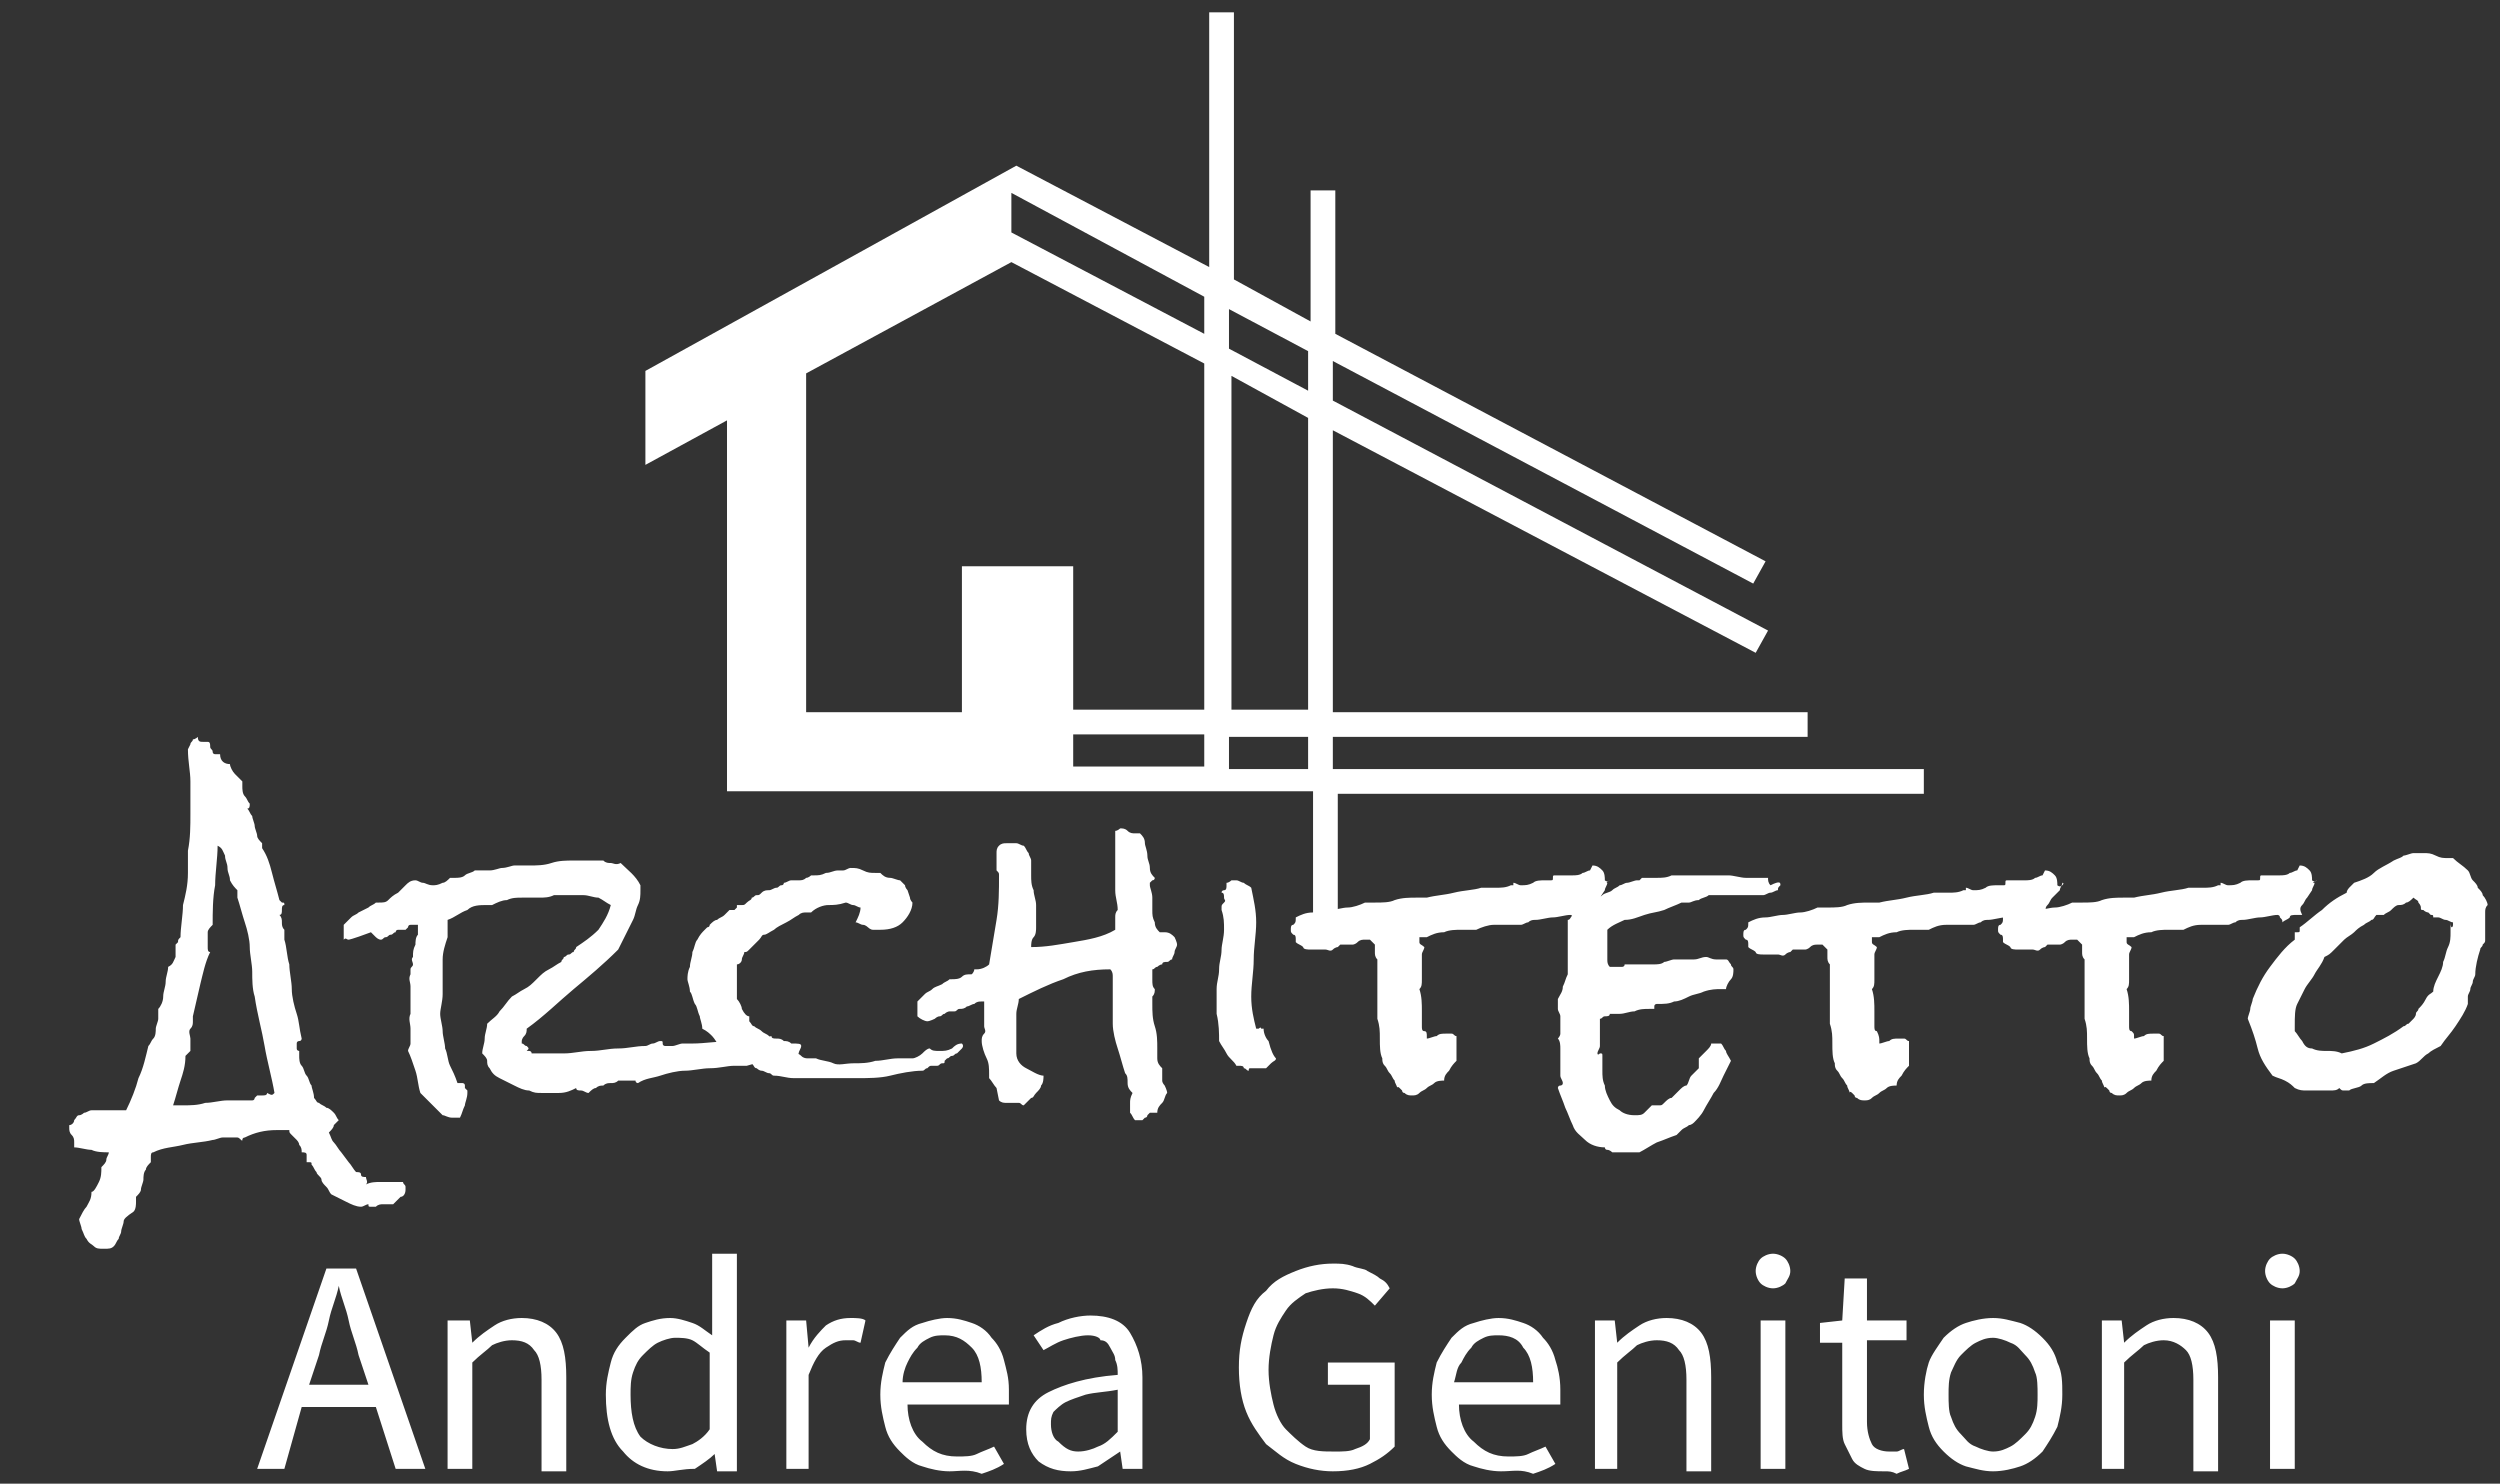
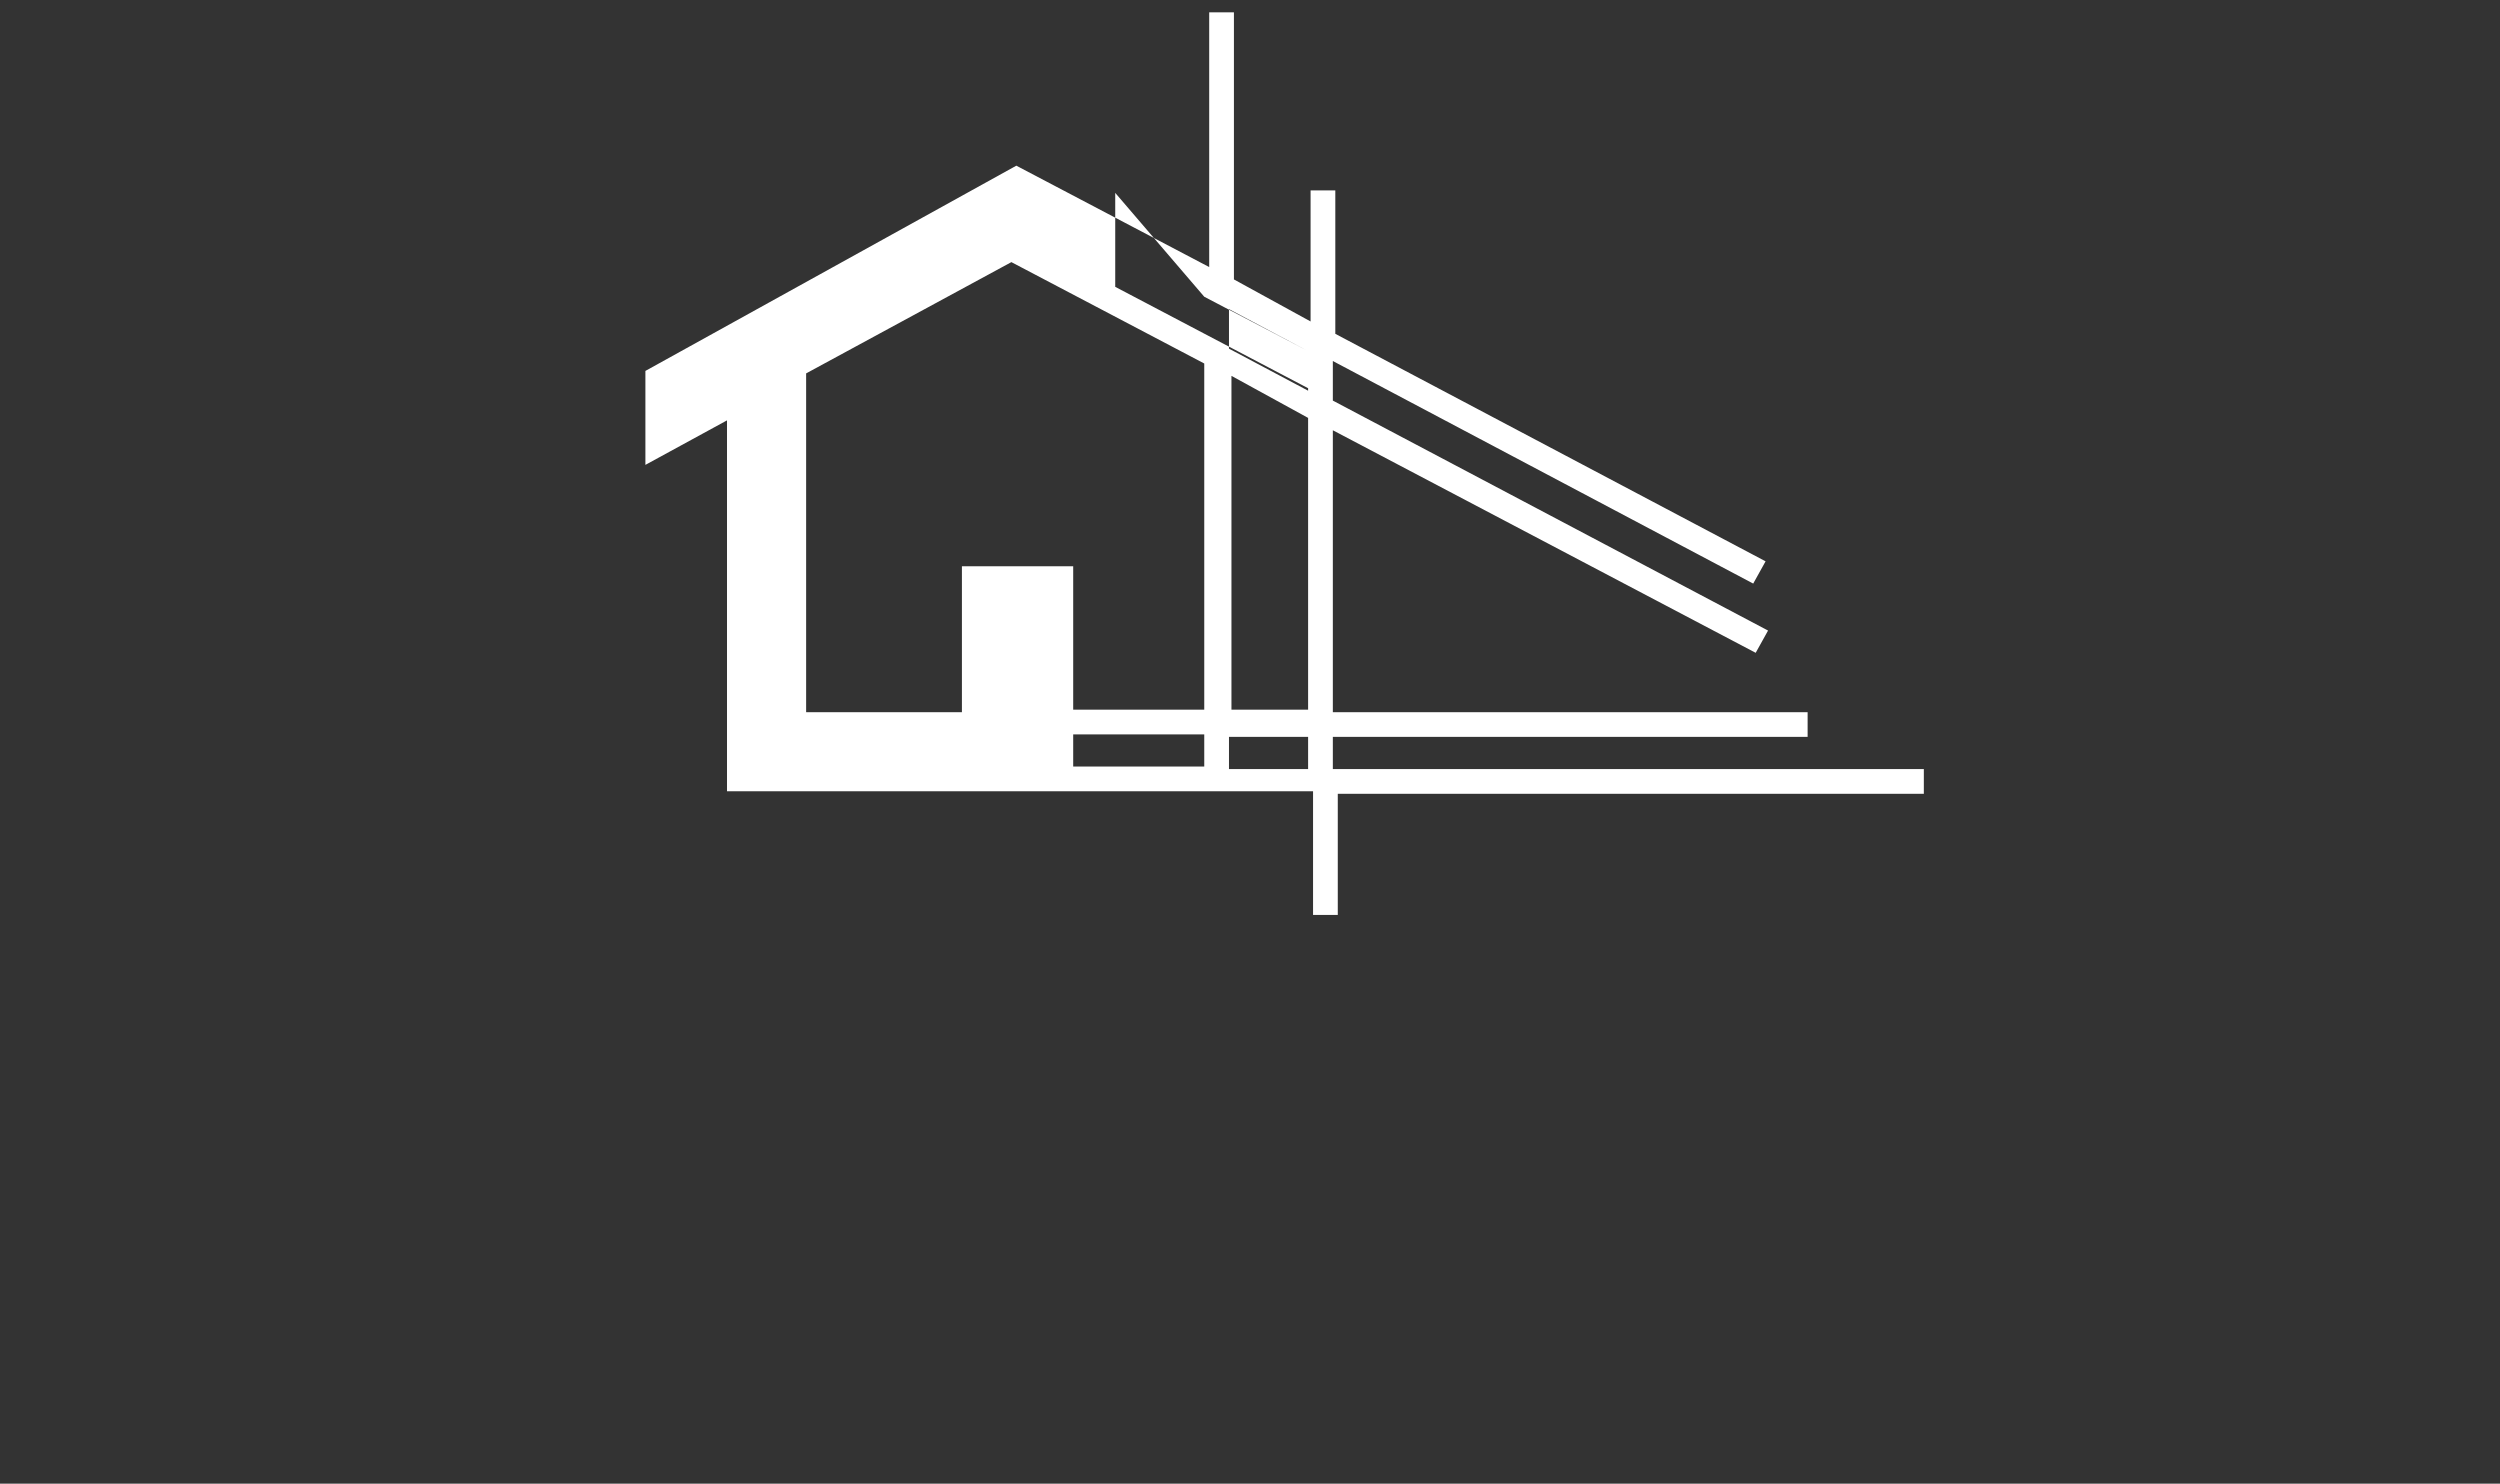
<svg xmlns="http://www.w3.org/2000/svg" version="1.1" id="Livello_1" x="0px" y="0px" viewBox="0 0 101.1 60" style="enable-background:new 0 0 101.1 60;" xml:space="preserve">
  <rect x="0" y="0" width="101.1" height="60" fill="#333333" stroke="none" />
  <style type="text/css"> .st0{fill:#FFFFFF;} </style>
  <g>
-     <path id="_MrjnKHpgomQjJR4pBxqLq" class="st0" d="M77.5,31.1H53.9v-1.3h19.2v-1H53.9V17.4l17.1,9l0.5-0.9l-17.6-9.3v-1.6l17,9 l0.5-0.9l-17.4-9.2V7.7h-1V13l-3.1-1.7V0.5h-1v10.3l-7.8-4.1l0,0l0,0l0,0l0,0l-15,8.3v3.8l3.3-1.8v15h11.7l0,0h12V37h1v-4.9h23.7 V31.1z M52.9,28.7h-3.1V15.2l3.1,1.7V28.7z M52.9,14.2v1.6l-3.2-1.7v-1.6L52.9,14.2z M48.7,12v1.5l-7.8-4.1V7.8L48.7,12z M32.6,15.1l8.3-4.5l0,0l7.8,4.1v14h-5.3v-5.8h-4.5v5.9h-2.5h-3.8V15.1z M48.7,29.7v1.3h-5.3v-1.3H48.7z M49.7,31.1v-1.3h3.2v1.3 H49.7z" />
-     <path id="_GE8MahROPOBj2Jy2-J1gi" class="st0" d="M16.4,48.1L16.4,48.1c0,0.2-0.1,0.3-0.2,0.3c-0.1,0.1-0.2,0.2-0.3,0.3l0,0h-0.1 c-0.1,0-0.2,0-0.3,0c-0.1,0-0.2,0-0.3,0.1l0,0c0,0-0.1,0-0.2,0c-0.1,0-0.1,0-0.1-0.1l0,0c-0.1,0-0.2,0.1-0.3,0.1l0,0 c-0.2,0-0.4-0.1-0.6-0.2c-0.2-0.1-0.4-0.2-0.6-0.3l0,0c-0.1-0.1-0.1-0.2-0.2-0.3c-0.1-0.1-0.2-0.2-0.2-0.3s-0.2-0.2-0.2-0.3 c-0.1-0.1-0.1-0.2-0.2-0.3l0,0c0-0.1,0-0.1-0.1-0.1c0,0-0.1,0-0.1,0l0,0c0-0.1,0-0.2,0-0.3c0-0.1-0.1-0.1-0.2-0.1l0,0 c0-0.1,0-0.2-0.1-0.3c0-0.1-0.1-0.2-0.1-0.2s-0.1-0.1-0.2-0.2c-0.1-0.1-0.1-0.1-0.1-0.2l0,0c-0.1,0-0.2,0-0.2,0c-0.1,0-0.2,0-0.3,0 l0,0c-0.5,0-0.9,0.1-1.3,0.3l0,0c0,0-0.1,0-0.1,0.1S9.7,46,9.6,46l0,0c0,0,0,0,0,0c0,0,0,0,0,0l0,0c-0.1,0-0.1,0-0.2,0 c-0.1,0-0.1,0-0.2,0l0,0c0,0-0.1,0-0.1,0C9,46,9,46,9,46l0,0c-0.1,0-0.3,0.1-0.4,0.1l0,0c-0.4,0.1-0.8,0.1-1.2,0.2 s-0.8,0.1-1.2,0.3l0,0c-0.1,0-0.1,0.1-0.1,0.2c0,0.1,0,0.2,0,0.2l0,0c-0.1,0.1-0.2,0.2-0.2,0.3c-0.1,0.1-0.1,0.3-0.1,0.4 c0,0.1-0.1,0.3-0.1,0.4c0,0.1-0.1,0.2-0.2,0.3l0,0c0,0.1,0,0.1,0,0.2l0,0c0,0.1,0,0.3-0.1,0.4C5.1,49.2,5,49.3,5,49.4l0,0 c0,0.1-0.1,0.3-0.1,0.4c0,0.1-0.1,0.2-0.1,0.3c-0.1,0.1-0.1,0.2-0.2,0.3c-0.1,0.1-0.2,0.1-0.4,0.1l0,0c-0.2,0-0.3,0-0.4-0.1 c-0.1-0.1-0.2-0.1-0.3-0.3c-0.1-0.1-0.1-0.2-0.2-0.4c0-0.1-0.1-0.3-0.1-0.4l0,0c0.1-0.2,0.2-0.4,0.3-0.5c0.1-0.2,0.2-0.3,0.2-0.6 l0,0C3.8,48.2,3.9,48,4,47.8c0.1-0.2,0.1-0.4,0.1-0.6l0,0c0.1-0.1,0.2-0.2,0.2-0.3c0-0.1,0.1-0.2,0.1-0.3l0,0c-0.2,0-0.5,0-0.7-0.1 c-0.2,0-0.5-0.1-0.7-0.1l0,0c0,0,0,0,0-0.1c0,0,0,0,0-0.1l0,0c0-0.1,0-0.2-0.1-0.3c-0.1-0.1-0.1-0.2-0.1-0.3l0,0v-0.1 C2.9,45.5,3,45.4,3,45.3c0.1-0.1,0.1-0.2,0.2-0.2C3.3,45.1,3.4,45,3.4,45c0.1,0,0.2-0.1,0.3-0.1l0,0c0.2,0,0.4,0,0.5,0s0.3,0,0.5,0 l0,0c0.1,0,0.3,0,0.4,0l0,0c0.2-0.4,0.4-0.9,0.5-1.3c0.2-0.4,0.3-0.9,0.4-1.3l0,0c0.1-0.1,0.1-0.2,0.2-0.3c0.1-0.1,0.1-0.3,0.1-0.4 c0-0.1,0.1-0.3,0.1-0.4c0-0.1,0-0.3,0-0.4l0,0c0.1-0.1,0.2-0.3,0.2-0.5c0-0.2,0.1-0.4,0.1-0.6s0.1-0.4,0.1-0.6 C7,39,7,38.9,7.1,38.7l0,0v-0.1c0-0.1,0-0.3,0-0.4l0,0c0,0,0.1-0.1,0.1-0.1c0-0.1,0-0.1,0.1-0.2l0,0c0-0.4,0.1-0.9,0.1-1.3 c0.1-0.4,0.2-0.8,0.2-1.3l0,0v0c0,0,0-0.1,0-0.1c0,0,0,0,0-0.1l0,0c0-0.1,0-0.2,0-0.3c0-0.1,0-0.3,0-0.4l0,0c0.1-0.5,0.1-1,0.1-1.5 l0,0c0-0.4,0-0.8,0-1.3c0-0.4-0.1-0.8-0.1-1.3l0,0l0.1-0.2c0-0.1,0.1-0.1,0.1-0.2l0,0c0.1,0,0.2-0.1,0.2-0.1C8,30,8.1,30,8.2,30 l0,0c0,0,0.1,0,0.1,0c0,0,0,0,0.1,0l0,0c0.1,0,0.1,0.1,0.1,0.2c0,0.1,0.1,0.1,0.1,0.2c0,0.1,0.1,0.1,0.1,0.1c0.1,0,0.1,0,0.2,0l0,0 c0,0.3,0.2,0.4,0.4,0.4l0,0c0,0.1,0.1,0.3,0.2,0.4c0.1,0.1,0.2,0.2,0.3,0.3l0,0c0,0,0,0.1,0,0.2l0,0c0,0.1,0,0.3,0.1,0.4 c0.1,0.1,0.1,0.2,0.2,0.3l0,0v0c0,0.1,0,0.2-0.1,0.2l0,0c0.1,0.1,0.1,0.2,0.2,0.3c0,0.1,0.1,0.3,0.1,0.4c0,0.1,0.1,0.3,0.1,0.4 c0,0.1,0.1,0.2,0.2,0.3l0,0v0c0,0,0,0.1,0,0.1c0,0,0,0,0,0.1l0,0c0.2,0.3,0.3,0.6,0.4,1c0.1,0.4,0.2,0.7,0.3,1.1l0,0 c0,0,0.1,0.1,0.1,0.1c0.1,0,0.1,0,0.1,0.1l0,0c-0.1,0-0.1,0.1-0.1,0.2c0,0.1,0,0.2-0.1,0.2l0,0c0.1,0.1,0.1,0.2,0.1,0.3 c0,0.1,0,0.2,0.1,0.3l0,0v0.1c0,0,0,0.1,0,0.1c0,0,0,0.1,0,0.1l0,0v0.1c0.1,0.3,0.1,0.7,0.2,1c0,0.3,0.1,0.7,0.1,1 c0,0.3,0.1,0.7,0.2,1c0.1,0.3,0.1,0.6,0.2,1l0,0c0,0,0,0,0,0l0,0c0,0,0,0.1-0.1,0.1c0,0-0.1,0-0.1,0.1l0,0c0,0,0,0.1,0,0.2 c0,0.1,0.1,0.1,0.1,0.1l0,0c0,0,0,0.1,0,0.2l0,0c0,0.1,0,0.3,0.1,0.4c0.1,0.1,0.1,0.3,0.2,0.4c0.1,0.1,0.1,0.3,0.2,0.4 c0,0.1,0.1,0.3,0.1,0.5l0,0c0.1,0.1,0.1,0.2,0.2,0.2c0.1,0.1,0.2,0.1,0.3,0.2c0.1,0,0.2,0.1,0.3,0.2c0.1,0.1,0.1,0.2,0.2,0.3l0,0 c-0.1,0.1-0.1,0.1-0.2,0.2c0,0.1-0.1,0.2-0.2,0.3l0,0c0.1,0.2,0.1,0.3,0.2,0.4c0.1,0.1,0.2,0.3,0.3,0.4l0,0l0.3,0.4 c0.1,0.1,0.2,0.3,0.3,0.4l0,0c0.1,0,0.2,0,0.2,0.1c0,0.1,0.1,0.1,0.2,0.1l0,0c0,0.1,0.1,0.2,0,0.3l0,0c0.2-0.1,0.4-0.1,0.6-0.1l0,0 c0.1,0,0.2,0,0.3,0c0.1,0,0.2,0,0.3,0l0,0c0.1,0,0.2,0,0.3,0l0,0c0,0.1,0.1,0.1,0.1,0.2c0,0.1,0,0.1,0,0.2l0,0l0,0.2 C16.4,48,16.4,48.1,16.4,48.1z M11.1,44.2L11.1,44.2c-0.1-0.6-0.3-1.3-0.4-1.9c-0.1-0.6-0.3-1.3-0.4-2l0,0c-0.1-0.3-0.1-0.7-0.1-1 c0-0.3-0.1-0.7-0.1-1c0-0.3-0.1-0.7-0.2-1c-0.1-0.3-0.2-0.7-0.3-1l0,0v0c0,0,0-0.1,0-0.1c0,0,0-0.1,0-0.1l0,0V36 c-0.1-0.1-0.2-0.2-0.3-0.4c0-0.2-0.1-0.3-0.1-0.5c0-0.2-0.1-0.3-0.1-0.5c-0.1-0.2-0.1-0.3-0.3-0.4l0,0c0,0.5-0.1,1.1-0.1,1.6 c-0.1,0.5-0.1,1.1-0.1,1.6l0,0c-0.1,0.1-0.2,0.2-0.2,0.3c0,0.1,0,0.2,0,0.4l0,0c0,0.1,0,0.2,0,0.2c0,0.1,0,0.2,0.1,0.2l0,0 c-0.2,0.4-0.3,0.9-0.4,1.3c-0.1,0.4-0.2,0.9-0.3,1.3l0,0c0,0,0,0.1,0,0.2s0,0.2-0.1,0.3S7.7,41.9,7.7,42c0,0.1,0,0.1,0,0.1l0,0 c0,0.1,0,0.1,0,0.2c0,0.1,0,0.1,0,0.2l0,0l-0.2,0.2c0,0.4-0.1,0.7-0.2,1c-0.1,0.3-0.2,0.7-0.3,1l0,0c0.1,0,0.1,0,0.2,0 c0.1,0,0.1,0,0.2,0l0,0c0.3,0,0.6,0,0.9-0.1c0.3,0,0.6-0.1,0.9-0.1l0,0c0.1,0,0.2,0,0.3,0c0.1,0,0.2,0,0.3,0l0,0c0,0,0.1,0,0.2,0 c0.1,0,0.1,0,0.2,0l0,0c0.1,0,0.1-0.1,0.1-0.1c0,0,0.1-0.1,0.1-0.1l0,0c0.1,0,0.1,0,0.2,0l0,0c0.1,0,0.2,0,0.2-0.1 C11,44.3,11,44.3,11.1,44.2z M32.4,42.3L32.4,42.3c0,0.1-0.1,0.2-0.1,0.3c-0.1,0.1-0.2,0.1-0.3,0.2l0,0c0,0-0.1,0-0.1,0 c0,0-0.1,0-0.1,0l0,0c-0.3,0-0.6,0-0.8,0.1c-0.3,0.1-0.5,0.1-0.8,0.2l0,0c-0.1,0-0.2,0-0.3,0c-0.1,0-0.2,0-0.2,0l0,0 c-0.3,0-0.6,0.1-1,0.1c-0.3,0-0.7,0.1-1,0.1c-0.3,0-0.7,0.1-1,0.2c-0.3,0.1-0.6,0.1-0.9,0.3l0,0c0,0-0.1,0-0.1-0.1c0,0-0.1,0-0.1,0 l0,0c-0.1,0-0.2,0-0.3,0c-0.1,0-0.2,0-0.3,0l0,0c-0.1,0.1-0.2,0.1-0.3,0.1s-0.2,0-0.3,0.1c-0.1,0-0.2,0-0.3,0.1 c-0.1,0-0.2,0.1-0.3,0.2l0,0c-0.1,0-0.2-0.1-0.3-0.1c-0.1,0-0.2,0-0.2-0.1l0,0c-0.2,0.1-0.4,0.2-0.7,0.2c-0.2,0-0.5,0-0.7,0l0,0 c-0.2,0-0.3,0-0.5-0.1c-0.2,0-0.4-0.1-0.6-0.2c-0.2-0.1-0.4-0.2-0.6-0.3c-0.2-0.1-0.3-0.2-0.4-0.4l0,0c-0.1-0.1-0.1-0.2-0.1-0.3 c0-0.1-0.1-0.2-0.2-0.3l0,0c0-0.2,0.1-0.4,0.1-0.6c0-0.2,0.1-0.4,0.1-0.6l0,0c0.2-0.2,0.4-0.3,0.5-0.5c0.2-0.2,0.3-0.4,0.5-0.6l0,0 c0.2-0.1,0.3-0.2,0.5-0.3s0.3-0.2,0.5-0.4s0.3-0.3,0.5-0.4s0.3-0.2,0.5-0.3l0,0c0-0.1,0.1-0.1,0.1-0.2c0.1,0,0.1-0.1,0.2-0.1 c0.1,0,0.1-0.1,0.2-0.1c0-0.1,0.1-0.1,0.1-0.2l0,0c0.3-0.2,0.6-0.4,0.9-0.7c0.2-0.3,0.4-0.6,0.5-1l0,0c-0.2-0.1-0.3-0.2-0.5-0.3 c-0.2,0-0.4-0.1-0.6-0.1l0,0c-0.2,0-0.4,0-0.6,0s-0.4,0-0.6,0l0,0c-0.2,0.1-0.4,0.1-0.6,0.1c-0.2,0-0.4,0-0.7,0 c-0.2,0-0.4,0-0.6,0.1c-0.2,0-0.4,0.1-0.6,0.2l0,0c0,0-0.1,0-0.1,0c0,0-0.1,0-0.1,0l0,0c-0.3,0-0.6,0-0.8,0.2 c-0.3,0.1-0.5,0.3-0.8,0.4l0,0c0,0,0,0.1,0,0.1l0,0c0,0.1,0,0.1,0,0.2c0,0.1,0,0.1,0,0.2l0,0c0,0,0,0,0,0c0,0,0,0,0,0l0,0 c0,0,0,0.1,0,0.1c0,0,0,0.1,0,0.1l0,0c-0.1,0.3-0.2,0.6-0.2,0.9l0,0c0,0.2,0,0.5,0,0.7c0,0.2,0,0.5,0,0.7l0,0 c0,0.3-0.1,0.6-0.1,0.8l0,0c0,0.2,0.1,0.5,0.1,0.7c0,0.2,0.1,0.5,0.1,0.7c0.1,0.2,0.1,0.5,0.2,0.7c0.1,0.2,0.2,0.4,0.3,0.7l0,0 c0,0,0,0,0,0c0,0,0,0,0.1,0l0,0h0.1c0,0,0.1,0,0.1,0.1l0,0c0,0,0,0.1,0,0.1s0,0,0.1,0.1l0,0c0,0,0,0.1,0,0.1l0,0 c0,0.2-0.1,0.4-0.1,0.5c-0.1,0.2-0.1,0.3-0.2,0.5l0,0c-0.1,0-0.2,0-0.3,0l0,0c-0.2,0-0.3-0.1-0.4-0.1c-0.1-0.1-0.2-0.2-0.3-0.3 c-0.1-0.1-0.2-0.2-0.3-0.3c-0.1-0.1-0.2-0.2-0.3-0.3l0,0c-0.1-0.3-0.1-0.6-0.2-0.9c-0.1-0.3-0.2-0.6-0.3-0.8l0,0 c0-0.1,0.1-0.2,0.1-0.3l0,0c0-0.2,0-0.4,0-0.6c0-0.2-0.1-0.4,0-0.6l0,0c0-0.1,0-0.2,0-0.3c0-0.1,0-0.2,0-0.3l0,0c0-0.2,0-0.3,0-0.5 c0-0.2-0.1-0.3,0-0.5l0,0c0-0.1,0-0.1,0-0.2c0-0.1,0.1-0.1,0.1-0.2l0,0c0-0.1-0.1-0.2,0-0.3l0,0c0-0.2,0-0.3,0.1-0.5 c0-0.1,0-0.3,0.1-0.4l0,0c0-0.1,0-0.1,0-0.2c0-0.1,0-0.1,0-0.2l0,0l-0.1,0c-0.1,0-0.1,0-0.2,0s-0.1,0.1-0.1,0.1 c0,0-0.1,0.1-0.1,0.1c0,0-0.1,0-0.1,0l0,0c0,0,0,0-0.1,0c0,0,0,0-0.1,0l0,0c0,0-0.1,0-0.1,0.1c-0.1,0-0.1,0.1-0.2,0.1 c-0.1,0-0.1,0.1-0.2,0.1c-0.1,0-0.1,0.1-0.2,0.1l0,0c-0.1,0-0.2-0.1-0.2-0.1c-0.1-0.1-0.1-0.1-0.2-0.2C14.2,38,14.1,38,14.1,38 c-0.1,0-0.1-0.1-0.2,0l0,0c0-0.1,0-0.1,0-0.2c0-0.1,0-0.1,0-0.2l0,0v-0.2c0.1-0.1,0.2-0.2,0.3-0.3s0.2-0.1,0.3-0.2l0,0l0.4-0.2 c0.1-0.1,0.2-0.1,0.3-0.2l0,0h0.1c0.2,0,0.3,0,0.4-0.1c0.1-0.1,0.2-0.2,0.4-0.3c0.1-0.1,0.2-0.2,0.3-0.3c0.1-0.1,0.2-0.2,0.4-0.2 l0,0c0.1,0,0.2,0.1,0.3,0.1c0.1,0,0.2,0.1,0.4,0.1l0,0c0.1,0,0.2,0,0.4-0.1c0.1,0,0.2-0.1,0.3-0.2l0,0c0,0,0.1,0,0.1,0 c0,0,0.1,0,0.1,0l0,0c0.1,0,0.3,0,0.4-0.1c0.1-0.1,0.3-0.1,0.4-0.2l0,0c0.2,0,0.4,0,0.6,0c0.2,0,0.4-0.1,0.5-0.1 c0.2,0,0.4-0.1,0.5-0.1c0.2,0,0.4,0,0.6,0l0,0c0.3,0,0.6,0,0.9-0.1c0.3-0.1,0.6-0.1,0.9-0.1l0,0c0.2,0,0.4,0,0.6,0 c0.2,0,0.4,0,0.6,0l0,0c0.1,0.1,0.2,0.1,0.3,0.1c0.1,0,0.2,0.1,0.4,0l0,0c0.3,0.3,0.6,0.5,0.8,0.9l0,0v0.2c0,0.2,0,0.4-0.1,0.6 c-0.1,0.2-0.1,0.4-0.2,0.6c-0.1,0.2-0.2,0.4-0.3,0.6c-0.1,0.2-0.2,0.4-0.3,0.6l0,0c-0.6,0.6-1.2,1.1-1.8,1.6 c-0.6,0.5-1.2,1.1-1.9,1.6l0,0c0,0.1,0,0.2-0.1,0.3s-0.1,0.2-0.1,0.2l0,0c0,0,0,0.1,0,0.1l0,0c0.1,0,0.1,0.1,0.2,0.1 c0.1,0.1,0.1,0.1,0,0.2l0,0h0.1c0,0,0.1,0,0.1,0.1l0,0l0.2,0c0.4,0,0.7,0,1.1,0c0.4,0,0.7-0.1,1.1-0.1c0.4,0,0.7-0.1,1.1-0.1 c0.4,0,0.7-0.1,1.1-0.1l0,0c0.1,0,0.2-0.1,0.3-0.1c0.1,0,0.2-0.1,0.3-0.1l0,0h0c0.1,0,0.1,0,0.1,0.1s0.1,0.1,0.1,0.1l0,0 c0,0,0.1,0,0.1,0c0.1,0,0.1,0,0.2,0l0,0c0.1,0,0.3-0.1,0.4-0.1c0.1,0,0.3,0,0.4,0l0,0c0.5,0,1.1-0.1,1.6-0.1c0.5,0,1.1-0.1,1.6-0.2 l0,0c0,0.1,0.1,0.1,0.2,0.1c0.1,0,0.2,0,0.3,0.1c0.1,0,0.2,0,0.3,0.1C32.3,42.2,32.4,42.2,32.4,42.3z M38.9,42.2L38.9,42.2 c0.1,0.1,0,0.2,0,0.2c-0.1,0.1-0.1,0.1-0.2,0.2c-0.1,0-0.1,0.1-0.2,0.1c-0.1,0-0.1,0.1-0.2,0.1l0,0c0,0-0.1,0.1-0.1,0.1 c0,0.1,0,0.1-0.1,0.1l0,0c-0.1,0-0.1,0.1-0.2,0.1c-0.1,0-0.1,0-0.2,0s-0.1,0-0.2,0.1c-0.1,0-0.1,0.1-0.2,0.1l0,0 c-0.4,0-0.9,0.1-1.3,0.2c-0.4,0.1-0.9,0.1-1.3,0.1l0,0c-0.1,0-0.2,0-0.3,0c-0.1,0-0.2,0-0.3,0l0,0c-0.2,0-0.4,0-0.6,0 c-0.2,0-0.4,0-0.6,0l0,0c-0.3,0-0.5,0-0.8,0c-0.3,0-0.5-0.1-0.8-0.1l0,0c-0.1,0-0.1-0.1-0.2-0.1c-0.1,0-0.2-0.1-0.3-0.1 c-0.1,0-0.2-0.1-0.2-0.1c-0.1,0-0.1-0.1-0.2-0.2l0,0c-0.1,0-0.3,0-0.4-0.1c-0.1,0-0.2-0.1-0.3-0.2c-0.1-0.1-0.2-0.1-0.3-0.2 c-0.1-0.1-0.2-0.1-0.3-0.2l0,0c-0.1-0.1-0.2-0.3-0.3-0.4c-0.1-0.1-0.2-0.2-0.4-0.3l0,0c0-0.2-0.1-0.4-0.1-0.5 c-0.1-0.2-0.1-0.4-0.2-0.5c-0.1-0.2-0.1-0.4-0.2-0.5c0-0.2-0.1-0.4-0.1-0.5l0,0c0-0.1,0-0.3,0.1-0.5c0-0.2,0.1-0.4,0.1-0.6 c0.1-0.2,0.1-0.4,0.2-0.5c0.1-0.2,0.2-0.3,0.3-0.4l0,0c0,0,0.1-0.1,0.1-0.1c0,0,0.1,0,0.1-0.1l0,0c0.1-0.1,0.2-0.2,0.3-0.2 c0.1-0.1,0.2-0.1,0.3-0.2l0,0c0,0,0.1-0.1,0.1-0.1c0,0,0.1-0.1,0.1-0.1l0,0c0,0,0.1,0,0.1,0c0.1,0,0.1,0,0.1,0l0,0 c0,0,0.1-0.1,0.1-0.1c0,0,0-0.1,0-0.1l0,0c0,0,0,0,0.1,0c0,0,0.1,0,0.1,0l0,0c0.1,0,0.1,0,0.2-0.1c0.1-0.1,0.2-0.1,0.2-0.2l0,0 c0.1,0,0.1-0.1,0.2-0.1c0.1,0,0.1,0,0.2-0.1l0,0c0.1-0.1,0.2-0.1,0.3-0.1c0.1,0,0.2-0.1,0.3-0.1l0,0c0.1,0,0.1-0.1,0.2-0.1 s0.1-0.1,0.1-0.1l0,0c0.1,0,0.2-0.1,0.3-0.1c0.1,0,0.2,0,0.3,0c0.1,0,0.2,0,0.3-0.1c0.1,0,0.2-0.1,0.2-0.1l0,0h0.1 c0.2,0,0.3,0,0.5-0.1c0.2,0,0.3-0.1,0.5-0.1l0,0c0,0,0.1,0,0.2,0l0,0c0.1,0,0.2-0.1,0.3-0.1l0,0c0.2,0,0.3,0,0.5,0.1 c0.2,0.1,0.3,0.1,0.5,0.1l0,0h0.1c0,0,0.1,0,0.1,0l0,0c0.1,0.1,0.2,0.2,0.4,0.2c0.1,0,0.3,0.1,0.4,0.1l0,0c0.1,0.1,0.1,0.1,0.2,0.2 c0,0.1,0.1,0.2,0.1,0.2l0,0l0.1,0.3c0,0.1,0.1,0.2,0.1,0.2l0,0c0,0.3-0.2,0.6-0.4,0.8c-0.2,0.2-0.5,0.3-0.9,0.3l0,0 c-0.1,0-0.2,0-0.3,0c-0.1,0-0.2-0.1-0.2-0.1s-0.1-0.1-0.2-0.1c-0.1,0-0.2-0.1-0.3-0.1l0,0c0.1-0.2,0.2-0.4,0.2-0.6l0,0 c-0.1,0-0.2-0.1-0.3-0.1c-0.1,0-0.2-0.1-0.3-0.1l0,0c-0.3,0.1-0.5,0.1-0.7,0.1c-0.2,0-0.5,0.1-0.7,0.3l0,0c0,0-0.1,0-0.1,0 c-0.1,0-0.1,0-0.1,0l0,0c-0.1,0-0.2,0-0.3,0.1c-0.2,0.1-0.3,0.2-0.5,0.3c-0.2,0.1-0.4,0.2-0.5,0.3c-0.2,0.1-0.3,0.2-0.4,0.2l0,0 c-0.1,0-0.1,0.1-0.2,0.2c-0.1,0.1-0.1,0.1-0.2,0.2c-0.1,0.1-0.1,0.1-0.2,0.2c-0.1,0.1-0.1,0.1-0.2,0.1l0,0c0,0.1-0.1,0.2-0.1,0.3 c0,0.1-0.1,0.2-0.2,0.2l0,0c0,0.2,0,0.3,0,0.5c0,0.2,0,0.3,0,0.5l0,0v0.2c0,0.1,0,0.1,0,0.2l0,0c0.1,0.1,0.2,0.3,0.2,0.4 c0.1,0.2,0.2,0.3,0.3,0.3l0,0c0,0,0,0.1,0,0.1c0,0,0,0,0,0.1l0,0c0.1,0.1,0.1,0.2,0.2,0.2c0.1,0.1,0.2,0.1,0.3,0.2 c0.1,0.1,0.2,0.1,0.3,0.2c0.1,0.1,0.2,0.1,0.2,0.3l0,0c0.1,0,0.3,0,0.4,0.1c0.1,0,0.2,0.1,0.4,0.2c0.1,0.1,0.2,0.1,0.3,0.2 s0.2,0.1,0.3,0.1l0,0c0.1,0,0.2,0,0.3,0l0,0c0.2,0.1,0.5,0.1,0.7,0.2s0.5,0,0.8,0l0,0c0.3,0,0.6,0,0.9-0.1c0.3,0,0.6-0.1,0.9-0.1 l0,0c0.1,0,0.2,0,0.3,0c0.1,0,0.2,0,0.3,0l0,0c0.1,0,0.3-0.1,0.4-0.2c0.1-0.1,0.2-0.2,0.3-0.2l0,0c0.1,0.1,0.2,0.1,0.4,0.1l0,0 c0.2,0,0.3,0,0.5-0.1C38.6,42.3,38.7,42.2,38.9,42.2L38.9,42.2z M47.6,38.2L47.6,38.2c0,0.1-0.1,0.2-0.1,0.3c0,0.1-0.1,0.2-0.1,0.3 l0,0c-0.1,0-0.1,0.1-0.2,0.1c-0.1,0-0.2,0-0.2,0.1c-0.1,0-0.2,0.1-0.2,0.1c-0.1,0-0.1,0.1-0.2,0.1l0,0c0,0.1,0,0.3,0,0.4l0,0 c0,0.2,0,0.3,0.1,0.4l0,0c0,0.1,0,0.2-0.1,0.3c0,0.1,0,0.2,0,0.3l0,0c0,0.3,0,0.6,0.1,0.9c0.1,0.3,0.1,0.6,0.1,0.9l0,0 c0,0,0,0.1,0,0.2c0,0.1,0,0.1,0,0.2l0,0c0,0.2,0.1,0.3,0.2,0.4l0,0c0,0,0,0.1,0,0.1l0,0c0,0.1,0,0.1,0,0.2c0,0.1,0,0.1,0,0.2l0,0 c0,0.1,0.1,0.2,0.1,0.2s0.1,0.2,0.1,0.3l0,0c-0.1,0.1-0.1,0.3-0.2,0.4s-0.2,0.2-0.2,0.4l0,0c0,0-0.1,0-0.1,0l0,0 c-0.1,0-0.1,0-0.2,0c0,0-0.1,0.1-0.1,0.1c0,0,0,0.1-0.1,0.1c0,0-0.1,0.1-0.1,0.1l0,0h0c0,0-0.1,0-0.1,0c0,0-0.1,0-0.1,0l0,0 c0,0-0.1,0-0.1,0l0,0c-0.1-0.1-0.1-0.2-0.2-0.3c0-0.1,0-0.3,0-0.4l0,0c0-0.1,0-0.2,0.1-0.4l0,0c-0.1-0.1-0.2-0.2-0.2-0.4 c0-0.2,0-0.3-0.1-0.4l0,0c-0.1-0.3-0.2-0.7-0.3-1c-0.1-0.3-0.2-0.7-0.2-1l0,0c0-0.1,0-0.3,0-0.4l0,0v-0.7c0-0.1,0-0.2,0-0.4l0,0 c0-0.1,0-0.2,0-0.2c0-0.1,0-0.2,0-0.2l0,0c0-0.1,0-0.2-0.1-0.3l0,0c-0.7,0-1.3,0.1-1.9,0.4c-0.6,0.2-1.2,0.5-1.8,0.8l0,0 c0,0.2-0.1,0.4-0.1,0.6c0,0.2,0,0.4,0,0.6l0,0V42c0,0.2,0,0.4,0,0.6l0,0c0,0.3,0.2,0.5,0.4,0.6s0.5,0.3,0.7,0.3l0,0 c0,0.1,0,0.3-0.1,0.4c0,0.1-0.1,0.2-0.2,0.3c-0.1,0.1-0.1,0.2-0.2,0.2c-0.1,0.1-0.2,0.2-0.3,0.3l0,0c-0.1,0-0.1-0.1-0.2-0.1 c-0.1,0-0.2,0-0.2,0c-0.1,0-0.2,0-0.3,0c-0.1,0-0.2,0-0.3-0.1l0,0L40.3,44c-0.1-0.1-0.2-0.3-0.3-0.4l0,0v-0.1c0-0.3,0-0.5-0.1-0.7 c-0.1-0.2-0.2-0.5-0.2-0.7l0,0c0-0.1,0-0.2,0.1-0.3s0-0.2,0-0.3l0,0c0-0.2,0-0.4,0-0.5c0-0.2,0-0.4,0-0.5l0,0h-0.1 c-0.1,0-0.2,0-0.3,0.1c-0.1,0-0.2,0.1-0.3,0.1c-0.1,0.1-0.2,0.1-0.3,0.1c-0.1,0-0.1,0.1-0.2,0.1l0,0c0,0-0.1,0-0.1,0 c0,0-0.1,0-0.1,0l0,0c0,0-0.1,0-0.2,0.1c-0.1,0-0.1,0.1-0.2,0.1c-0.1,0-0.2,0.1-0.2,0.1s-0.2,0.1-0.3,0.1l0,0 c-0.1,0-0.3-0.1-0.4-0.2l0,0c0-0.1,0-0.1,0-0.2c0-0.1,0-0.1,0-0.2l0,0c0-0.1,0-0.2,0-0.2l0,0c0.1-0.1,0.2-0.2,0.3-0.3 c0.1-0.1,0.2-0.1,0.3-0.2c0.1-0.1,0.2-0.1,0.4-0.2c0.1-0.1,0.2-0.1,0.3-0.2l0,0h0.1c0.1,0,0.3,0,0.4-0.1c0.1-0.1,0.2-0.1,0.4-0.1 l0,0c0,0,0.1-0.1,0.1-0.2l0,0l0.1,0c0.2,0,0.4-0.1,0.5-0.2l0,0c0.1-0.6,0.2-1.2,0.3-1.8c0.1-0.6,0.1-1.2,0.1-1.8l0,0 c0-0.1,0-0.1-0.1-0.2l0,0c0-0.1,0-0.1,0-0.2l0,0v-0.2c0-0.1,0-0.2,0-0.3c0-0.1,0-0.2,0.1-0.3l0,0c0.1-0.1,0.2-0.1,0.3-0.1l0,0 c0.1,0,0.2,0,0.4,0c0.1,0,0.2,0.1,0.3,0.1l0,0c0.1,0.1,0.1,0.2,0.2,0.3c0,0.1,0.1,0.2,0.1,0.3c0,0.1,0,0.2,0,0.3c0,0.1,0,0.2,0,0.3 l0,0c0,0.2,0,0.4,0.1,0.6c0,0.2,0.1,0.4,0.1,0.6l0,0c0,0,0,0.1,0,0.1c0,0,0,0.1,0,0.2l0,0c0,0.1,0,0.2,0,0.3c0,0.1,0,0.2,0,0.3l0,0 c0,0.1,0,0.3-0.1,0.4s-0.1,0.3-0.1,0.4l0,0c0.6,0,1.1-0.1,1.7-0.2c0.6-0.1,1.2-0.2,1.7-0.5l0,0c0,0,0,0,0-0.1l0,0 c0-0.1,0-0.1,0-0.2c0-0.1,0-0.1,0-0.2l0,0c0-0.1,0-0.2,0.1-0.3l0,0c0-0.3-0.1-0.5-0.1-0.8c0-0.3,0-0.5,0-0.8l0,0v-0.8 c0-0.3,0-0.5,0-0.8l0,0c0.1,0,0.2-0.1,0.2-0.1l0,0c0.1,0,0.2,0,0.3,0.1c0.1,0.1,0.2,0.1,0.3,0.1l0,0c0.1,0,0.2,0,0.2,0l0,0 c0.1,0.1,0.2,0.2,0.2,0.4c0,0.1,0.1,0.3,0.1,0.5c0,0.2,0.1,0.3,0.1,0.5c0,0.2,0.1,0.3,0.2,0.4l0,0l0,0c0,0,0,0.1-0.1,0.1 c0,0-0.1,0.1-0.1,0.1l0,0v0.1c0,0.1,0.1,0.3,0.1,0.5c0,0.2,0,0.3,0,0.5c0,0.2,0,0.3,0.1,0.5c0,0.2,0.1,0.3,0.2,0.4l0,0 c0,0,0.1,0,0.2,0l0,0c0.2,0,0.3,0.1,0.4,0.2C47.5,37.9,47.6,38.1,47.6,38.2z M51.6,42.8L51.6,42.8c0,0.1-0.1,0.1-0.2,0.2 c-0.1,0.1-0.1,0.1-0.2,0.2l0,0c-0.1,0-0.1,0-0.2,0c-0.1,0-0.2,0-0.2,0c-0.1,0-0.1,0-0.2,0s-0.1,0-0.1,0.1l0,0 c-0.1,0-0.1-0.1-0.2-0.1c0-0.1-0.1-0.1-0.2-0.1l0,0c0,0-0.1,0-0.1,0l0,0c-0.1-0.2-0.3-0.3-0.4-0.5c-0.1-0.2-0.2-0.3-0.3-0.5l0,0 c0-0.3,0-0.7-0.1-1.1l0,0c0-0.1,0-0.2,0-0.3c0-0.1,0-0.2,0-0.2l0,0c0-0.1,0-0.2,0-0.3c0-0.1,0-0.2,0-0.2l0,0c0-0.3,0.1-0.5,0.1-0.8 c0-0.3,0.1-0.5,0.1-0.8l0,0c0-0.2,0.1-0.5,0.1-0.8c0-0.3,0-0.5-0.1-0.8l0,0l0-0.1c0-0.1,0-0.1,0.1-0.2s0-0.1,0-0.2l0,0 c0-0.1,0-0.2-0.1-0.2l0,0c0-0.1,0.1-0.1,0.1-0.1c0.1,0,0.1-0.1,0.1-0.2l0,0c0,0,0-0.1,0-0.1l0,0c0.1,0,0.2-0.1,0.2-0.1 c0.1,0,0.2,0,0.2,0l0,0c0.1,0,0.2,0.1,0.3,0.1c0.1,0.1,0.2,0.1,0.3,0.2l0,0c0.1,0.5,0.2,0.9,0.2,1.4c0,0.5-0.1,1-0.1,1.5 s-0.1,1-0.1,1.5c0,0.5,0.1,0.9,0.2,1.3l0,0l0,0c0,0,0.1,0,0.1,0c0,0,0.1-0.1,0.1,0l0,0c0,0,0.1,0,0.1,0l0,0c0,0.2,0.1,0.4,0.2,0.5 C51.4,42.5,51.5,42.7,51.6,42.8z M65,35.7L65,35.7c0,0.1-0.1,0.2-0.1,0.3l0,0l-0.2,0.3c-0.1,0.1-0.1,0.2-0.2,0.3 c-0.1,0.1-0.1,0.2,0,0.4l0,0c0,0,0,0-0.1,0c0,0-0.1,0-0.1,0l0,0c-0.2,0-0.3,0-0.3,0.1c-0.1,0.1-0.2,0.1-0.3,0.2l0,0 c0-0.1,0-0.1-0.1-0.2c0-0.1-0.1-0.1-0.1-0.1l0,0c-0.2,0-0.5,0.1-0.7,0.1c-0.2,0-0.5,0.1-0.7,0.1l0,0c-0.1,0-0.2,0-0.3,0.1 c-0.1,0-0.2,0.1-0.3,0.1l0,0c-0.1,0-0.1,0-0.2,0c-0.1,0-0.1,0-0.2,0l0,0c-0.2,0-0.5,0-0.7,0s-0.5,0.1-0.7,0.2l0,0 c-0.1,0-0.2,0-0.3,0c-0.1,0-0.2,0-0.3,0l0,0c-0.2,0-0.5,0-0.7,0.1c-0.3,0-0.5,0.1-0.7,0.2l0,0c0,0-0.1,0-0.1,0c-0.1,0-0.1,0-0.2,0 l0,0c0,0,0,0,0,0c0,0,0,0,0,0l0,0c0,0.1,0,0.2,0,0.2c0,0.1,0.1,0.1,0.2,0.2l0,0c0,0.1-0.1,0.2-0.1,0.3l0,0c0,0.2,0,0.3,0,0.5 c0,0.2,0,0.3,0,0.5l0,0c0,0.2,0,0.3-0.1,0.4l0,0c0.1,0.3,0.1,0.6,0.1,0.9l0,0c0,0.1,0,0.2,0,0.3c0,0.1,0,0.2,0,0.3l0,0 c0,0.1,0,0.2,0.1,0.2s0.1,0.1,0.1,0.2l0,0c0,0,0,0.1,0,0.1l0,0c0.1,0,0.3-0.1,0.4-0.1c0.1-0.1,0.2-0.1,0.4-0.1l0,0 c0.1,0,0.1,0,0.2,0c0.1,0,0.1,0.1,0.2,0.1l0,0c0,0,0,0.1,0,0.2c0,0.1,0,0.1,0,0.2l0,0c0,0.1,0,0.2,0,0.3c0,0.1,0,0.2,0,0.3l0,0 c-0.1,0.1-0.2,0.2-0.3,0.4c-0.1,0.1-0.2,0.2-0.2,0.4l0,0c-0.1,0-0.3,0-0.4,0.1s-0.2,0.1-0.3,0.2c-0.1,0.1-0.2,0.1-0.3,0.2 c-0.1,0.1-0.2,0.1-0.3,0.1l0,0c-0.1,0-0.2,0-0.3-0.1c-0.1,0-0.1-0.1-0.1-0.1c0,0-0.1-0.1-0.1-0.1s-0.1-0.1-0.1,0l0,0 c0-0.1-0.1-0.2-0.1-0.3c-0.1-0.1-0.1-0.2-0.2-0.3c-0.1-0.1-0.1-0.2-0.2-0.3s-0.1-0.2-0.1-0.3l0,0c-0.1-0.2-0.1-0.5-0.1-0.8 c0-0.3,0-0.5-0.1-0.8l0,0c0-0.1,0-0.3,0-0.4c0-0.1,0-0.3,0-0.4l0,0c0-0.3,0-0.5,0-0.8c0-0.3,0-0.5,0-0.8l0,0 c-0.1-0.1-0.1-0.2-0.1-0.3c0-0.1,0-0.2,0-0.3l0,0c0,0-0.1-0.1-0.1-0.1c0,0-0.1-0.1-0.1-0.1l0,0c-0.1,0-0.1,0-0.2,0l0,0 c-0.1,0-0.2,0-0.3,0.1c-0.1,0.1-0.2,0.1-0.2,0.1l0,0c-0.1,0-0.1,0-0.2,0c-0.1,0-0.1,0-0.2,0l0,0c-0.1,0-0.1,0-0.1,0 c0,0,0,0-0.1,0.1l0,0c0,0-0.1,0-0.2,0.1s-0.2,0-0.3,0c-0.1,0-0.2,0-0.4,0s-0.2,0-0.2,0l0,0c-0.1,0-0.3,0-0.3-0.1 c-0.1-0.1-0.2-0.1-0.3-0.2l0,0c0-0.1,0-0.1,0-0.1l0,0c0-0.1,0-0.2-0.1-0.2c-0.1-0.1-0.1-0.1-0.1-0.2l0,0c0-0.1,0-0.2,0.1-0.2 c0.1-0.1,0.1-0.1,0.1-0.3l0,0c0.2-0.1,0.4-0.2,0.7-0.2c0.2,0,0.5-0.1,0.7-0.1c0.2,0,0.5-0.1,0.7-0.1c0.2,0,0.5-0.1,0.7-0.2l0,0 c0.1,0,0.1,0,0.2,0c0.1,0,0.1,0,0.2,0l0,0c0.3,0,0.6,0,0.8-0.1c0.3-0.1,0.6-0.1,0.9-0.1l0,0c0.1,0,0.2,0,0.2,0c0.1,0,0.1,0,0.2,0 l0,0c0.4-0.1,0.7-0.1,1.1-0.2c0.4-0.1,0.8-0.1,1.1-0.2l0,0c0.2,0,0.4,0,0.6,0c0.2,0,0.4,0,0.6-0.1l0,0c0.1,0,0.1,0,0.1,0 c0,0,0-0.1,0-0.1l0,0c0.1,0,0.2,0.1,0.3,0.1l0,0c0.2,0,0.3,0,0.5-0.1c0.1-0.1,0.3-0.1,0.5-0.1l0,0c0,0,0.1,0,0.1,0c0,0,0.1,0,0.1,0 l0,0c0.1,0,0.1,0,0.1-0.1c0-0.1,0-0.1,0.1-0.1l0,0c0.1,0,0.2,0,0.3,0c0.1,0,0.3,0,0.4,0c0.1,0,0.3,0,0.4-0.1c0.1,0,0.2-0.1,0.3-0.1 l0,0l0.1-0.2c0.2,0,0.3,0.1,0.4,0.2c0.1,0.1,0.1,0.3,0.1,0.4l0,0c0,0,0.1,0.1,0.2,0C64.9,35.7,65,35.7,65,35.7L65,35.7z M72,35.8 L72,35.8L72,35.8c-0.1,0.1-0.1,0.1-0.1,0.2l0,0c-0.1,0-0.2,0.1-0.3,0.1c-0.1,0-0.2,0.1-0.3,0.1l0,0c-0.1,0-0.2,0-0.3,0 c-0.1,0-0.2,0-0.3,0l0,0c-0.3,0-0.6,0-0.8,0c-0.3,0-0.6,0-0.8,0l0,0c-0.1,0.1-0.3,0.1-0.4,0.2c-0.2,0-0.3,0.1-0.4,0.1l0,0 c-0.1,0-0.2,0-0.3,0l0,0c-0.2,0.1-0.5,0.2-0.7,0.3c-0.3,0.1-0.5,0.1-0.8,0.2c-0.3,0.1-0.5,0.2-0.8,0.2c-0.2,0.1-0.5,0.2-0.7,0.4 l0,0c0,0.1,0,0.3,0,0.4c0,0.1,0,0.3,0,0.4l0,0c0,0.1,0,0.3,0,0.4c0,0.1,0,0.2,0.1,0.3l0,0c0,0,0.1,0,0.2,0c0.1,0,0.1,0,0.2,0l0,0 c0,0,0.1,0,0.1,0c0,0,0.1,0,0.1-0.1l0,0c0.1,0,0.3,0,0.4,0c0.1,0,0.3,0,0.4,0l0,0c0.1,0,0.3,0,0.4,0c0.1,0,0.3,0,0.4-0.1l0,0 c0.1,0,0.3-0.1,0.4-0.1c0.1,0,0.3,0,0.4,0c0.1,0,0.3,0,0.4,0c0.2,0,0.3-0.1,0.5-0.1l0,0c0.1,0,0.2,0.1,0.4,0.1c0.1,0,0.3,0,0.4,0 l0,0c0.1,0,0.1,0.1,0.2,0.2c0,0.1,0.1,0.1,0.1,0.2l0,0c0,0.1,0,0.3-0.1,0.4s-0.2,0.3-0.2,0.4l0,0h-0.2c-0.2,0-0.4,0-0.7,0.1 c-0.2,0.1-0.4,0.1-0.6,0.2c-0.2,0.1-0.4,0.2-0.6,0.2c-0.2,0.1-0.4,0.1-0.7,0.1l0,0c0,0-0.1,0-0.1,0.1c0,0,0,0.1,0,0.1l0,0 c0,0-0.1,0-0.2,0l0,0c-0.2,0-0.4,0-0.6,0.1c-0.2,0-0.4,0.1-0.6,0.1l0,0c-0.1,0-0.1,0-0.2,0c-0.1,0-0.1,0-0.2,0l0,0 c0,0.1-0.1,0.1-0.2,0.1c-0.1,0-0.1,0.1-0.2,0.1l0,0c0,0.1,0,0.2,0,0.3c0,0.1,0,0.2,0,0.4c0,0.1,0,0.2,0,0.4c0,0.1-0.1,0.2-0.1,0.3 l0,0c0,0,0,0.1,0.1,0c0.1,0,0.1,0,0.1,0.1l0,0c0,0.1,0,0.2,0,0.3c0,0.1,0,0.2,0,0.3l0,0c0,0.2,0,0.4,0.1,0.6c0,0.2,0.1,0.4,0.2,0.6 c0.1,0.2,0.2,0.3,0.4,0.4c0.1,0.1,0.3,0.2,0.6,0.2l0,0c0.2,0,0.3,0,0.4-0.1c0.1-0.1,0.2-0.2,0.3-0.3l0,0l0.1,0c0,0,0.1,0,0.1,0 c0,0,0.1,0,0.1,0l0,0c0.1,0,0.1,0,0.2-0.1c0.1-0.1,0.2-0.2,0.3-0.2c0.1-0.1,0.2-0.2,0.3-0.3c0.1-0.1,0.2-0.2,0.3-0.2l0,0 c0.1-0.1,0.1-0.3,0.2-0.4c0.1-0.1,0.2-0.2,0.3-0.3l0,0v-0.4c0.1-0.1,0.2-0.2,0.3-0.3c0.1-0.1,0.2-0.2,0.2-0.3l0,0c0,0,0.1,0,0.1,0 c0,0,0.1,0,0.1,0l0,0c0,0,0.1,0,0.1,0c0.1,0,0.1,0,0.1,0l0,0c0.1,0.1,0.1,0.2,0.2,0.3c0,0.1,0.1,0.2,0.2,0.4l0,0 c-0.1,0.2-0.2,0.4-0.3,0.6c-0.1,0.2-0.2,0.5-0.4,0.7c-0.1,0.2-0.3,0.5-0.4,0.7c-0.1,0.2-0.3,0.4-0.4,0.5l0,0c0,0-0.1,0.1-0.2,0.1 l0,0c-0.1,0.1-0.2,0.1-0.3,0.2c-0.1,0.1-0.2,0.2-0.2,0.2l0,0c-0.3,0.1-0.5,0.2-0.8,0.3c-0.2,0.1-0.5,0.3-0.7,0.4l0,0 c-0.1,0-0.2,0-0.4,0l0,0c-0.1,0-0.2,0-0.3,0c-0.1,0-0.2,0-0.4,0l0,0c0,0-0.1-0.1-0.2-0.1c-0.1,0-0.1-0.1-0.1-0.1l0,0 c-0.3,0-0.6-0.1-0.8-0.3c-0.2-0.2-0.4-0.3-0.5-0.6c-0.1-0.2-0.2-0.5-0.3-0.7c-0.1-0.3-0.2-0.5-0.3-0.8l0,0v0c0,0,0-0.1,0.1-0.1 c0,0,0.1,0,0.1-0.1l0,0c0,0,0,0,0,0l0,0c0-0.1-0.1-0.2-0.1-0.3c0-0.1,0-0.2,0-0.3l0,0c0-0.2,0-0.3,0-0.4c0-0.1,0-0.3,0-0.4l0,0 c0-0.1,0-0.3-0.1-0.4l0,0c0,0,0.1-0.1,0.1-0.2c0-0.1,0-0.2,0-0.2c0-0.1,0-0.2,0-0.3c0-0.1,0-0.2,0-0.2l0,0c0-0.1-0.1-0.2-0.1-0.3 c0-0.1,0-0.2,0-0.3l0,0v-0.1c0.1-0.2,0.2-0.3,0.2-0.5c0.1-0.2,0.1-0.3,0.2-0.5l0,0v0c0-0.3,0-0.5,0-0.8c0-0.3,0-0.5,0-0.8l0,0v-0.3 c0-0.1,0-0.2,0-0.3l0,0c0.1,0,0.1-0.1,0.2-0.2c0-0.1,0.1-0.1,0.2-0.2l0,0H64l0.1-0.1c0,0,0-0.1,0.1-0.2l0,0c0.1,0,0.2-0.1,0.3-0.1 c0.1-0.1,0.2-0.1,0.3-0.2l0,0c0.1-0.1,0.3-0.1,0.4-0.2c0.1-0.1,0.2-0.1,0.3-0.2c0.1,0,0.2-0.1,0.3-0.1c0.1,0,0.3-0.1,0.4-0.1l0,0 c0.1,0,0.1,0,0.1,0c0,0,0.1-0.1,0.1-0.1l0,0c0.1,0,0.2,0,0.3,0c0.1,0,0.2,0,0.3,0l0,0c0.2,0,0.4,0,0.6-0.1l0,0c0.3,0,0.6,0,0.8,0 c0.3,0,0.6,0,0.8,0l0,0c0.2,0,0.5,0,0.7,0c0.2,0,0.5,0.1,0.7,0.1l0,0c0.1,0,0.2,0,0.3,0l0,0c0.1,0,0.2,0,0.3,0c0.1,0,0.2,0,0.3,0 l0,0c0,0.1,0,0.2,0.1,0.3C72,35.6,72,35.7,72,35.8z M83.4,35.7L83.4,35.7c0,0.1-0.1,0.2-0.1,0.3l0,0L83,36.3 c-0.1,0.1-0.1,0.2-0.2,0.3c-0.1,0.1-0.1,0.2,0,0.4l0,0c0,0,0,0-0.1,0c0,0-0.1,0-0.1,0l0,0c-0.2,0-0.3,0-0.3,0.1 c-0.1,0.1-0.2,0.1-0.3,0.2l0,0c0-0.1,0-0.1-0.1-0.2c0-0.1-0.1-0.1-0.1-0.1l0,0c-0.2,0-0.5,0.1-0.7,0.1c-0.2,0-0.5,0.1-0.7,0.1l0,0 c-0.1,0-0.2,0-0.3,0.1c-0.1,0-0.2,0.1-0.3,0.1l0,0c-0.1,0-0.1,0-0.2,0c-0.1,0-0.1,0-0.2,0l0,0c-0.2,0-0.5,0-0.7,0 c-0.3,0-0.5,0.1-0.7,0.2l0,0c-0.1,0-0.2,0-0.3,0c-0.1,0-0.2,0-0.3,0l0,0c-0.2,0-0.5,0-0.7,0.1c-0.3,0-0.5,0.1-0.7,0.2l0,0 c0,0-0.1,0-0.1,0c-0.1,0-0.1,0-0.2,0l0,0c0,0,0,0,0,0c0,0,0,0,0,0l0,0c0,0.1,0,0.2,0,0.2c0,0.1,0.1,0.1,0.2,0.2l0,0 c0,0.1-0.1,0.2-0.1,0.3l0,0c0,0.2,0,0.3,0,0.5c0,0.2,0,0.3,0,0.5l0,0c0,0.2,0,0.3-0.1,0.4l0,0c0.1,0.3,0.1,0.6,0.1,0.9l0,0 c0,0.1,0,0.2,0,0.3s0,0.2,0,0.3l0,0c0,0.1,0,0.2,0.1,0.2C76,41.9,76,42,76,42.1l0,0c0,0,0,0.1,0,0.1l0,0c0.1,0,0.3-0.1,0.4-0.1 c0.1-0.1,0.2-0.1,0.4-0.1l0,0c0.1,0,0.1,0,0.2,0c0.1,0,0.1,0.1,0.2,0.1l0,0c0,0,0,0.1,0,0.2c0,0.1,0,0.1,0,0.2l0,0 c0,0.1,0,0.2,0,0.3c0,0.1,0,0.2,0,0.3l0,0c-0.1,0.1-0.2,0.2-0.3,0.4c-0.1,0.1-0.2,0.2-0.2,0.4l0,0c-0.1,0-0.3,0-0.4,0.1 c-0.1,0.1-0.2,0.1-0.3,0.2c-0.1,0.1-0.2,0.1-0.3,0.2c-0.1,0.1-0.2,0.1-0.3,0.1l0,0c-0.1,0-0.2,0-0.3-0.1c-0.1,0-0.1-0.1-0.1-0.1 c0,0-0.1-0.1-0.1-0.1c0,0-0.1-0.1-0.1,0l0,0c0-0.1-0.1-0.2-0.1-0.3c-0.1-0.1-0.1-0.2-0.2-0.3c-0.1-0.1-0.1-0.2-0.2-0.3 s-0.1-0.2-0.1-0.3l0,0c-0.1-0.2-0.1-0.5-0.1-0.8c0-0.3,0-0.5-0.1-0.8l0,0c0-0.1,0-0.3,0-0.4c0-0.1,0-0.3,0-0.4l0,0 c0-0.3,0-0.5,0-0.8c0-0.3,0-0.5,0-0.8l0,0c-0.1-0.1-0.1-0.2-0.1-0.3s0-0.2,0-0.3l0,0c0,0-0.1-0.1-0.1-0.1c0,0-0.1-0.1-0.1-0.1l0,0 c-0.1,0-0.1,0-0.2,0l0,0c-0.1,0-0.2,0-0.3,0.1c-0.1,0.1-0.2,0.1-0.2,0.1l0,0c-0.1,0-0.1,0-0.2,0c-0.1,0-0.1,0-0.2,0l0,0 c-0.1,0-0.1,0-0.1,0c0,0,0,0-0.1,0.1l0,0c0,0-0.1,0-0.2,0.1s-0.2,0-0.3,0c-0.1,0-0.2,0-0.4,0s-0.2,0-0.2,0l0,0 c-0.1,0-0.3,0-0.3-0.1c-0.1-0.1-0.2-0.1-0.3-0.2l0,0c0-0.1,0-0.1,0-0.1l0,0c0-0.1,0-0.2-0.1-0.2c-0.1-0.1-0.1-0.1-0.1-0.2l0,0 c0-0.1,0-0.2,0.1-0.2c0.1-0.1,0.1-0.1,0.1-0.3l0,0c0.2-0.1,0.4-0.2,0.7-0.2c0.2,0,0.5-0.1,0.7-0.1c0.2,0,0.5-0.1,0.7-0.1 c0.2,0,0.5-0.1,0.7-0.2l0,0c0.1,0,0.1,0,0.2,0c0.1,0,0.1,0,0.2,0l0,0c0.3,0,0.6,0,0.8-0.1c0.3-0.1,0.6-0.1,0.9-0.1l0,0 c0.1,0,0.2,0,0.2,0c0.1,0,0.1,0,0.2,0l0,0c0.4-0.1,0.7-0.1,1.1-0.2c0.4-0.1,0.8-0.1,1.1-0.2l0,0c0.2,0,0.4,0,0.6,0 c0.2,0,0.4,0,0.6-0.1l0,0c0.1,0,0.1,0,0.1,0c0,0,0-0.1,0-0.1l0,0c0.1,0,0.2,0.1,0.3,0.1l0,0c0.2,0,0.3,0,0.5-0.1 c0.1-0.1,0.3-0.1,0.5-0.1l0,0c0,0,0.1,0,0.1,0c0,0,0.1,0,0.1,0l0,0c0.1,0,0.1,0,0.1-0.1c0-0.1,0-0.1,0.1-0.1l0,0c0.1,0,0.2,0,0.3,0 s0.3,0,0.4,0c0.1,0,0.3,0,0.4-0.1c0.1,0,0.2-0.1,0.3-0.1l0,0l0.1-0.2c0.2,0,0.3,0.1,0.4,0.2c0.1,0.1,0.1,0.3,0.1,0.4l0,0 c0,0,0.1,0.1,0.2,0S83.4,35.7,83.4,35.7L83.4,35.7z M93.6,35.7L93.6,35.7c0,0.1-0.1,0.2-0.1,0.3l0,0l-0.2,0.3 c-0.1,0.1-0.1,0.2-0.2,0.3c-0.1,0.1-0.1,0.2,0,0.4l0,0c0,0,0,0-0.1,0c0,0-0.1,0-0.1,0l0,0c-0.2,0-0.3,0-0.3,0.1 c-0.1,0.1-0.2,0.1-0.3,0.2l0,0c0-0.1,0-0.1-0.1-0.2c0-0.1-0.1-0.1-0.1-0.1l0,0c-0.2,0-0.5,0.1-0.7,0.1c-0.2,0-0.5,0.1-0.7,0.1l0,0 c-0.1,0-0.2,0-0.3,0.1c-0.1,0-0.2,0.1-0.3,0.1l0,0c-0.1,0-0.1,0-0.2,0c-0.1,0-0.1,0-0.2,0l0,0c-0.2,0-0.5,0-0.7,0 c-0.3,0-0.5,0.1-0.7,0.2l0,0c-0.1,0-0.2,0-0.3,0c-0.1,0-0.2,0-0.3,0l0,0c-0.2,0-0.5,0-0.7,0.1c-0.3,0-0.5,0.1-0.7,0.2l0,0 c0,0-0.1,0-0.1,0c-0.1,0-0.1,0-0.2,0l0,0c0,0,0,0,0,0c0,0,0,0,0,0l0,0c0,0.1,0,0.2,0,0.2c0,0.1,0.1,0.1,0.2,0.2l0,0 c0,0.1-0.1,0.2-0.1,0.3l0,0c0,0.2,0,0.3,0,0.5c0,0.2,0,0.3,0,0.5l0,0c0,0.2,0,0.3-0.1,0.4l0,0c0.1,0.3,0.1,0.6,0.1,0.9l0,0 c0,0.1,0,0.2,0,0.3c0,0.1,0,0.2,0,0.3l0,0c0,0.1,0,0.2,0.1,0.2c0.1,0.1,0.1,0.1,0.1,0.2l0,0c0,0,0,0.1,0,0.1l0,0 c0.1,0,0.3-0.1,0.4-0.1c0.1-0.1,0.2-0.1,0.4-0.1l0,0c0.1,0,0.1,0,0.2,0c0.1,0,0.1,0.1,0.2,0.1l0,0c0,0,0,0.1,0,0.2 c0,0.1,0,0.1,0,0.2l0,0c0,0.1,0,0.2,0,0.3c0,0.1,0,0.2,0,0.3l0,0c-0.1,0.1-0.2,0.2-0.3,0.4c-0.1,0.1-0.2,0.2-0.2,0.4l0,0 c-0.1,0-0.3,0-0.4,0.1s-0.2,0.1-0.3,0.2c-0.1,0.1-0.2,0.1-0.3,0.2c-0.1,0.1-0.2,0.1-0.3,0.1l0,0c-0.1,0-0.2,0-0.3-0.1 c-0.1,0-0.1-0.1-0.1-0.1c0,0-0.1-0.1-0.1-0.1c0,0-0.1-0.1-0.1,0l0,0c0-0.1-0.1-0.2-0.1-0.3c-0.1-0.1-0.1-0.2-0.2-0.3 c-0.1-0.1-0.1-0.2-0.2-0.3c-0.1-0.1-0.1-0.2-0.1-0.3l0,0c-0.1-0.2-0.1-0.5-0.1-0.8c0-0.3,0-0.5-0.1-0.8l0,0c0-0.1,0-0.3,0-0.4 c0-0.1,0-0.3,0-0.4l0,0c0-0.3,0-0.5,0-0.8c0-0.3,0-0.5,0-0.8l0,0c-0.1-0.1-0.1-0.2-0.1-0.3c0-0.1,0-0.2,0-0.3l0,0 c0,0-0.1-0.1-0.1-0.1c0,0-0.1-0.1-0.1-0.1l0,0c-0.1,0-0.1,0-0.2,0l0,0c-0.1,0-0.2,0-0.3,0.1c-0.1,0.1-0.2,0.1-0.2,0.1l0,0 c-0.1,0-0.1,0-0.2,0c-0.1,0-0.1,0-0.2,0l0,0c-0.1,0-0.1,0-0.1,0c0,0,0,0-0.1,0.1l0,0c0,0-0.1,0-0.2,0.1s-0.2,0-0.3,0 c-0.1,0-0.2,0-0.4,0c-0.1,0-0.2,0-0.2,0l0,0c-0.1,0-0.3,0-0.3-0.1c-0.1-0.1-0.2-0.1-0.3-0.2l0,0c0-0.1,0-0.1,0-0.1l0,0 c0-0.1,0-0.2-0.1-0.2c-0.1-0.1-0.1-0.1-0.1-0.2l0,0c0-0.1,0-0.2,0.1-0.2c0.1-0.1,0.1-0.1,0.1-0.3l0,0c0.2-0.1,0.4-0.2,0.7-0.2 c0.2,0,0.5-0.1,0.7-0.1c0.2,0,0.5-0.1,0.7-0.1c0.2,0,0.5-0.1,0.7-0.2l0,0c0.1,0,0.1,0,0.2,0c0.1,0,0.1,0,0.2,0l0,0 c0.3,0,0.6,0,0.8-0.1c0.3-0.1,0.6-0.1,0.9-0.1l0,0c0.1,0,0.2,0,0.2,0c0.1,0,0.1,0,0.2,0l0,0c0.4-0.1,0.7-0.1,1.1-0.2 c0.4-0.1,0.8-0.1,1.1-0.2l0,0c0.2,0,0.4,0,0.6,0c0.2,0,0.4,0,0.6-0.1l0,0c0.1,0,0.1,0,0.1,0c0,0,0-0.1,0-0.1l0,0 c0.1,0,0.2,0.1,0.3,0.1l0,0c0.2,0,0.3,0,0.5-0.1c0.1-0.1,0.3-0.1,0.5-0.1l0,0c0,0,0.1,0,0.1,0c0,0,0.1,0,0.1,0l0,0 c0.1,0,0.1,0,0.1-0.1c0-0.1,0-0.1,0.1-0.1l0,0c0.1,0,0.2,0,0.3,0c0.1,0,0.3,0,0.4,0c0.1,0,0.3,0,0.4-0.1c0.1,0,0.2-0.1,0.3-0.1l0,0 l0.1-0.2c0.2,0,0.3,0.1,0.4,0.2c0.1,0.1,0.1,0.3,0.1,0.4l0,0c0,0,0.1,0.1,0.2,0C93.5,35.7,93.5,35.7,93.6,35.7L93.6,35.7z M100.6,36.6L100.6,36.6c-0.1,0.1-0.1,0.2-0.1,0.3c0,0.1,0,0.2,0,0.3l0,0c0,0.1,0,0.2,0,0.3c0,0.1,0,0.2,0,0.3l0,0V38 c0,0.1,0,0.1-0.1,0.2c0,0.1-0.1,0.1-0.1,0.2l0,0c-0.1,0.3-0.2,0.7-0.2,1l0,0v0c0,0.1-0.1,0.2-0.1,0.3c0,0.1-0.1,0.2-0.1,0.3 c0,0.1-0.1,0.2-0.1,0.3c0,0.1,0,0.2,0,0.3l0,0c-0.1,0.3-0.3,0.6-0.5,0.9c-0.2,0.3-0.4,0.5-0.6,0.8l0,0c-0.2,0.1-0.4,0.2-0.5,0.3 c-0.2,0.1-0.3,0.3-0.5,0.4l0,0c-0.3,0.1-0.6,0.2-0.9,0.3c-0.3,0.1-0.5,0.3-0.8,0.5l0,0c-0.2,0-0.4,0-0.5,0.1s-0.4,0.1-0.5,0.2l0,0 h-0.2c-0.1,0-0.1,0-0.2-0.1l0,0c-0.1,0.1-0.2,0.1-0.4,0.1c-0.1,0-0.3,0-0.4,0l0,0c-0.2,0-0.3,0-0.5,0c-0.2,0-0.3,0-0.5-0.1l0,0 c-0.1-0.1-0.2-0.2-0.4-0.3c-0.2-0.1-0.3-0.1-0.5-0.2l0,0c-0.3-0.4-0.5-0.7-0.6-1.1c-0.1-0.4-0.2-0.7-0.4-1.2l0,0 c0-0.1,0.1-0.3,0.1-0.4c0-0.1,0.1-0.3,0.1-0.4l0,0c0.2-0.5,0.4-0.9,0.7-1.3c0.3-0.4,0.6-0.8,1-1.1l0,0c0-0.1,0-0.1,0-0.1 c0,0,0-0.1,0-0.2l0,0c0,0,0,0,0.1,0l0,0c0.1,0,0.1,0,0.1-0.1c0,0,0-0.1,0-0.1l0,0c0.3-0.2,0.6-0.5,0.9-0.7c0.3-0.3,0.6-0.5,1-0.7 l0,0c0-0.1,0.1-0.2,0.1-0.2c0.1-0.1,0.1-0.1,0.2-0.2l0,0c0.3-0.1,0.6-0.2,0.8-0.4c0.2-0.2,0.5-0.3,0.8-0.5l0,0 c0.2-0.1,0.3-0.1,0.4-0.2c0.1,0,0.3-0.1,0.4-0.1l0,0c0.1,0,0.1,0,0.2,0c0,0,0.1,0,0.2,0l0,0c0.2,0,0.3,0,0.5,0.1 c0.2,0.1,0.3,0.1,0.5,0.1l0,0c0,0,0.1,0,0.1,0c0,0,0.1,0,0.1,0l0,0c0.2,0.2,0.4,0.3,0.6,0.5l0,0c0.1,0.1,0.1,0.3,0.2,0.4 c0.1,0.1,0.2,0.2,0.2,0.3c0.1,0.1,0.2,0.2,0.2,0.3C100.5,36.3,100.6,36.5,100.6,36.6z M99.2,37.4L99.2,37.4c0,0,0-0.1,0-0.1l0,0 c-0.1,0-0.2-0.1-0.3-0.1c-0.1,0-0.2-0.1-0.3-0.1l0,0c-0.1,0-0.1,0-0.2,0l0,0c0-0.1,0-0.1-0.1-0.1c0,0-0.1-0.1-0.1-0.1 s-0.1,0-0.2-0.1c-0.1,0-0.1,0-0.1-0.1l0,0c0-0.1-0.1-0.2-0.1-0.2c0-0.1-0.1-0.1-0.2-0.2l0,0c-0.1,0.1-0.2,0.2-0.3,0.2 c-0.1,0.1-0.2,0.1-0.3,0.1s-0.2,0.1-0.3,0.2c-0.1,0.1-0.2,0.1-0.3,0.2l0,0h-0.3c-0.1,0.1-0.1,0.2-0.2,0.2c-0.1,0.1-0.2,0.1-0.3,0.2 l0,0c-0.2,0.1-0.3,0.2-0.4,0.3c-0.1,0.1-0.3,0.2-0.4,0.3c-0.1,0.1-0.2,0.2-0.4,0.4s-0.2,0.2-0.4,0.3l0,0c-0.1,0.3-0.3,0.5-0.4,0.7 c-0.1,0.2-0.3,0.4-0.4,0.6c-0.1,0.2-0.2,0.4-0.3,0.6c-0.1,0.2-0.1,0.5-0.1,0.9l0,0v0.1c0,0,0,0.1,0,0.1l0,0 c0.1,0.1,0.2,0.3,0.3,0.4c0.1,0.2,0.2,0.3,0.4,0.3l0,0c0.2,0.1,0.4,0.1,0.6,0.1c0.2,0,0.4,0,0.6,0.1l0,0c0.5-0.1,0.9-0.2,1.3-0.4 c0.4-0.2,0.8-0.4,1.2-0.7l0,0c0.1,0,0.1-0.1,0.2-0.1c0.1-0.1,0.1-0.1,0.2-0.2l0,0c0,0,0.1-0.1,0.1-0.2c0-0.1,0.1-0.1,0.1-0.2l0,0 c0.1-0.1,0.2-0.2,0.3-0.4s0.2-0.2,0.3-0.3l0,0c0-0.2,0.1-0.4,0.2-0.6c0.1-0.2,0.2-0.4,0.2-0.6c0.1-0.2,0.1-0.4,0.2-0.6 c0.1-0.2,0.1-0.4,0.1-0.6l0,0c0,0,0-0.1,0-0.2c0-0.1,0-0.1,0-0.2l0,0C99.1,37.6,99.2,37.5,99.2,37.4z" />
-     <path id="_9899U7D8vC1ZV8CQf3icq" class="st0" d="M12.9,54.8L12.9,54.8L12.5,56h2.4l-0.4-1.2c-0.1-0.5-0.3-0.9-0.4-1.4 c-0.1-0.5-0.3-0.9-0.4-1.4l0,0h0c-0.1,0.5-0.3,0.9-0.4,1.4C13.2,53.9,13,54.3,12.9,54.8z M11.5,59.4h-1.1l2.8-8.1h1.2l2.8,8.1H16 l-0.8-2.5h-3L11.5,59.4z M19.1,59.4h-1v-6H19l0.1,0.9h0c0.3-0.3,0.6-0.5,0.9-0.7c0.3-0.2,0.7-0.3,1.1-0.3l0,0 c0.6,0,1.1,0.2,1.4,0.6c0.3,0.4,0.4,1,0.4,1.8l0,0v3.8h-1v-3.7c0-0.6-0.1-1-0.3-1.2c-0.2-0.3-0.5-0.4-0.9-0.4l0,0 c-0.3,0-0.6,0.1-0.8,0.2c-0.2,0.2-0.5,0.4-0.8,0.7l0,0V59.4z M27,59.5L27,59.5c-0.8,0-1.4-0.3-1.8-0.8c-0.5-0.5-0.7-1.3-0.7-2.3 l0,0c0-0.5,0.1-0.9,0.2-1.3s0.3-0.7,0.6-1s0.5-0.5,0.8-0.6s0.6-0.2,1-0.2l0,0c0.3,0,0.6,0.1,0.9,0.2c0.3,0.1,0.5,0.3,0.8,0.5l0,0 l0-1v-2.3h1v8.8h-0.8l-0.1-0.7h0c-0.2,0.2-0.5,0.4-0.8,0.6C27.6,59.4,27.3,59.5,27,59.5z M27.2,58.6L27.2,58.6 c0.3,0,0.5-0.1,0.8-0.2c0.2-0.1,0.5-0.3,0.7-0.6l0,0v-3.1c-0.3-0.2-0.5-0.4-0.7-0.5c-0.2-0.1-0.5-0.1-0.7-0.1l0,0 c-0.2,0-0.5,0.1-0.7,0.2c-0.2,0.1-0.4,0.3-0.6,0.5c-0.2,0.2-0.3,0.4-0.4,0.7c-0.1,0.3-0.1,0.6-0.1,0.9l0,0c0,0.7,0.1,1.3,0.4,1.7 C26.2,58.4,26.7,58.6,27.2,58.6z M32.8,59.4h-1v-6h0.8l0.1,1.1h0c0.2-0.4,0.5-0.7,0.7-0.9c0.3-0.2,0.6-0.3,1-0.3l0,0 c0.2,0,0.5,0,0.6,0.1l0,0l-0.2,0.9c-0.1,0-0.2-0.1-0.3-0.1c-0.1,0-0.2,0-0.3,0l0,0c-0.3,0-0.5,0.1-0.8,0.3 c-0.3,0.2-0.5,0.6-0.7,1.1l0,0V59.4z M38.4,59.5L38.4,59.5c-0.4,0-0.8-0.1-1.1-0.2c-0.4-0.1-0.7-0.4-0.9-0.6 c-0.3-0.3-0.5-0.6-0.6-1c-0.1-0.4-0.2-0.8-0.2-1.3l0,0c0-0.5,0.1-0.9,0.2-1.3c0.2-0.4,0.4-0.7,0.6-1c0.3-0.3,0.5-0.5,0.9-0.6 c0.3-0.1,0.7-0.2,1-0.2l0,0c0.4,0,0.7,0.1,1,0.2c0.3,0.1,0.6,0.3,0.8,0.6c0.2,0.2,0.4,0.5,0.5,0.9s0.2,0.7,0.2,1.2l0,0 c0,0.1,0,0.2,0,0.3c0,0.1,0,0.2,0,0.3l0,0h-4.1c0,0.6,0.2,1.2,0.6,1.5c0.4,0.4,0.8,0.6,1.4,0.6l0,0c0.3,0,0.6,0,0.8-0.1 c0.2-0.1,0.5-0.2,0.7-0.3l0,0l0.4,0.7c-0.3,0.2-0.6,0.3-0.9,0.4C39.2,59.4,38.8,59.5,38.4,59.5z M36.5,55.9L36.5,55.9h3.2 c0-0.6-0.1-1.1-0.4-1.4S38.7,54,38.2,54l0,0c-0.2,0-0.4,0-0.6,0.1c-0.2,0.1-0.4,0.2-0.5,0.4c-0.2,0.2-0.3,0.4-0.4,0.6 C36.6,55.3,36.5,55.6,36.5,55.9z M43.3,59.5L43.3,59.5c-0.5,0-0.9-0.1-1.3-0.4c-0.3-0.3-0.5-0.7-0.5-1.3l0,0c0-0.7,0.3-1.2,0.9-1.5 s1.5-0.6,2.8-0.7l0,0c0-0.2,0-0.4-0.1-0.6c0-0.2-0.1-0.3-0.2-0.5s-0.2-0.3-0.4-0.3C44.5,54.1,44.3,54,44,54l0,0 c-0.3,0-0.7,0.1-1,0.2c-0.3,0.1-0.6,0.3-0.8,0.4l0,0L41.8,54c0.3-0.2,0.6-0.4,1-0.5c0.4-0.2,0.9-0.3,1.3-0.3l0,0 c0.7,0,1.3,0.2,1.6,0.7c0.3,0.5,0.5,1.1,0.5,1.8l0,0v3.7h-0.8l-0.1-0.7h0c-0.3,0.2-0.6,0.4-0.9,0.6C44,59.4,43.7,59.5,43.3,59.5z M43.6,58.7L43.6,58.7c0.3,0,0.6-0.1,0.8-0.2c0.3-0.1,0.5-0.3,0.8-0.6l0,0v-1.7c-0.5,0.1-0.9,0.1-1.3,0.2c-0.3,0.1-0.6,0.2-0.8,0.3 c-0.2,0.1-0.4,0.3-0.5,0.4c-0.1,0.2-0.1,0.3-0.1,0.5l0,0c0,0.3,0.1,0.6,0.3,0.7C43.1,58.6,43.3,58.7,43.6,58.7z M53.9,59.5 L53.9,59.5c-0.5,0-1-0.1-1.5-0.3c-0.5-0.2-0.8-0.5-1.2-0.8c-0.3-0.4-0.6-0.8-0.8-1.3c-0.2-0.5-0.3-1.1-0.3-1.8l0,0 c0-0.7,0.1-1.2,0.3-1.8s0.4-1,0.8-1.3c0.3-0.4,0.7-0.6,1.2-0.8s1-0.3,1.5-0.3l0,0c0.3,0,0.5,0,0.8,0.1c0.2,0.1,0.5,0.1,0.6,0.2 c0.2,0.1,0.4,0.2,0.5,0.3c0.2,0.1,0.3,0.2,0.4,0.4l0,0l-0.6,0.7c-0.2-0.2-0.4-0.4-0.7-0.5c-0.3-0.1-0.6-0.2-1-0.2l0,0 c-0.4,0-0.8,0.1-1.1,0.2c-0.3,0.2-0.6,0.4-0.8,0.7c-0.2,0.3-0.4,0.6-0.5,1c-0.1,0.4-0.2,0.9-0.2,1.4l0,0c0,0.5,0.1,1,0.2,1.4 c0.1,0.4,0.3,0.8,0.5,1s0.5,0.5,0.8,0.7c0.3,0.2,0.7,0.2,1.2,0.2l0,0c0.3,0,0.6,0,0.8-0.1c0.3-0.1,0.5-0.2,0.6-0.4l0,0V56h-1.7 v-0.9h2.7v3.4c-0.3,0.3-0.6,0.5-1,0.7C55,59.4,54.5,59.5,53.9,59.5z M60.7,59.5L60.7,59.5c-0.4,0-0.8-0.1-1.1-0.2 c-0.4-0.1-0.7-0.4-0.9-0.6c-0.3-0.3-0.5-0.6-0.6-1c-0.1-0.4-0.2-0.8-0.2-1.3l0,0c0-0.5,0.1-0.9,0.2-1.3c0.2-0.4,0.4-0.7,0.6-1 c0.3-0.3,0.5-0.5,0.9-0.6c0.3-0.1,0.7-0.2,1-0.2l0,0c0.4,0,0.7,0.1,1,0.2c0.3,0.1,0.6,0.3,0.8,0.6c0.2,0.2,0.4,0.5,0.5,0.9 c0.1,0.3,0.2,0.7,0.2,1.2l0,0c0,0.1,0,0.2,0,0.3c0,0.1,0,0.2,0,0.3l0,0h-4.1c0,0.6,0.2,1.2,0.6,1.5c0.4,0.4,0.8,0.6,1.4,0.6l0,0 c0.3,0,0.6,0,0.8-0.1c0.2-0.1,0.5-0.2,0.7-0.3l0,0l0.4,0.7c-0.3,0.2-0.6,0.3-0.9,0.4C61.5,59.4,61.2,59.5,60.7,59.5z M58.8,55.9 L58.8,55.9h3.2c0-0.6-0.1-1.1-0.4-1.4C61.4,54.1,61,54,60.6,54l0,0c-0.2,0-0.4,0-0.6,0.1c-0.2,0.1-0.4,0.2-0.5,0.4 c-0.2,0.2-0.3,0.4-0.4,0.6C58.9,55.3,58.9,55.6,58.8,55.9z M65.5,59.4h-1v-6h0.8l0.1,0.9h0c0.3-0.3,0.6-0.5,0.9-0.7 c0.3-0.2,0.7-0.3,1.1-0.3l0,0c0.6,0,1.1,0.2,1.4,0.6s0.4,1,0.4,1.8l0,0v3.8h-1v-3.7c0-0.6-0.1-1-0.3-1.2c-0.2-0.3-0.5-0.4-0.9-0.4 l0,0c-0.3,0-0.6,0.1-0.8,0.2c-0.2,0.2-0.5,0.4-0.8,0.7l0,0V59.4z M72.2,59.4h-1v-6h1V59.4z M71.7,52.1L71.7,52.1 c-0.2,0-0.4-0.1-0.5-0.2c-0.1-0.1-0.2-0.3-0.2-0.5l0,0c0-0.2,0.1-0.4,0.2-0.5c0.1-0.1,0.3-0.2,0.5-0.2l0,0c0.2,0,0.4,0.1,0.5,0.2 c0.1,0.1,0.2,0.3,0.2,0.5l0,0c0,0.2-0.1,0.3-0.2,0.5C72.1,52,71.9,52.1,71.7,52.1z M76.2,59.5L76.2,59.5c-0.3,0-0.6,0-0.8-0.1 c-0.2-0.1-0.4-0.2-0.5-0.4s-0.2-0.4-0.3-0.6s-0.1-0.5-0.1-0.8l0,0v-3.3h-0.9v-0.8l0.9-0.1l0.1-1.7h0.9v1.7h1.6v0.8h-1.6v3.3 c0,0.4,0.1,0.7,0.2,0.9c0.1,0.2,0.4,0.3,0.7,0.3l0,0c0.1,0,0.2,0,0.3,0c0.1,0,0.2-0.1,0.3-0.1l0,0l0.2,0.8 c-0.2,0.1-0.3,0.1-0.5,0.2C76.5,59.5,76.4,59.5,76.2,59.5z M80.6,59.5L80.6,59.5c-0.4,0-0.7-0.1-1.1-0.2c-0.3-0.1-0.6-0.3-0.9-0.6 c-0.3-0.3-0.5-0.6-0.6-1s-0.2-0.8-0.2-1.3l0,0c0-0.5,0.1-1,0.2-1.3s0.4-0.7,0.6-1c0.3-0.3,0.6-0.5,0.9-0.6c0.3-0.1,0.7-0.2,1.1-0.2 l0,0c0.4,0,0.7,0.1,1.1,0.2c0.3,0.1,0.6,0.3,0.9,0.6c0.3,0.3,0.5,0.6,0.6,1c0.2,0.4,0.2,0.8,0.2,1.3l0,0c0,0.5-0.1,0.9-0.2,1.3 c-0.2,0.4-0.4,0.7-0.6,1c-0.3,0.3-0.6,0.5-0.9,0.6C81.4,59.4,81,59.5,80.6,59.5z M80.6,58.7L80.6,58.7c0.3,0,0.5-0.1,0.7-0.2 c0.2-0.1,0.4-0.3,0.6-0.5c0.2-0.2,0.3-0.4,0.4-0.7c0.1-0.3,0.1-0.6,0.1-0.9l0,0c0-0.3,0-0.7-0.1-0.9c-0.1-0.3-0.2-0.5-0.4-0.7 c-0.2-0.2-0.3-0.4-0.6-0.5c-0.2-0.1-0.5-0.2-0.7-0.2l0,0c-0.3,0-0.5,0.1-0.7,0.2c-0.2,0.1-0.4,0.3-0.6,0.5s-0.3,0.5-0.4,0.7 c-0.1,0.3-0.1,0.6-0.1,0.9l0,0c0,0.3,0,0.7,0.1,0.9c0.1,0.3,0.2,0.5,0.4,0.7c0.2,0.2,0.3,0.4,0.6,0.5 C80.1,58.6,80.4,58.7,80.6,58.7z M86,59.4h-1v-6h0.8l0.1,0.9h0c0.3-0.3,0.6-0.5,0.9-0.7c0.3-0.2,0.7-0.3,1.1-0.3l0,0 c0.6,0,1.1,0.2,1.4,0.6c0.3,0.4,0.4,1,0.4,1.8l0,0v3.8h-1v-3.7c0-0.6-0.1-1-0.3-1.2s-0.5-0.4-0.9-0.4l0,0c-0.3,0-0.6,0.1-0.8,0.2 c-0.2,0.2-0.5,0.4-0.8,0.7l0,0V59.4z M92.8,59.4h-1v-6h1V59.4z M92.3,52.1L92.3,52.1c-0.2,0-0.4-0.1-0.5-0.2 c-0.1-0.1-0.2-0.3-0.2-0.5l0,0c0-0.2,0.1-0.4,0.2-0.5c0.1-0.1,0.3-0.2,0.5-0.2l0,0c0.2,0,0.4,0.1,0.5,0.2c0.1,0.1,0.2,0.3,0.2,0.5 l0,0c0,0.2-0.1,0.3-0.2,0.5C92.7,52,92.5,52.1,92.3,52.1z" />
+     <path id="_MrjnKHpgomQjJR4pBxqLq" class="st0" d="M77.5,31.1H53.9v-1.3h19.2v-1H53.9V17.4l17.1,9l0.5-0.9l-17.6-9.3v-1.6l17,9 l0.5-0.9l-17.4-9.2V7.7h-1V13l-3.1-1.7V0.5h-1v10.3l-7.8-4.1l0,0l0,0l0,0l0,0l-15,8.3v3.8l3.3-1.8v15h11.7l0,0h12V37h1v-4.9h23.7 V31.1z M52.9,28.7h-3.1V15.2l3.1,1.7V28.7z M52.9,14.2v1.6l-3.2-1.7v-1.6L52.9,14.2z v1.5l-7.8-4.1V7.8L48.7,12z M32.6,15.1l8.3-4.5l0,0l7.8,4.1v14h-5.3v-5.8h-4.5v5.9h-2.5h-3.8V15.1z M48.7,29.7v1.3h-5.3v-1.3H48.7z M49.7,31.1v-1.3h3.2v1.3 H49.7z" />
  </g>
</svg>